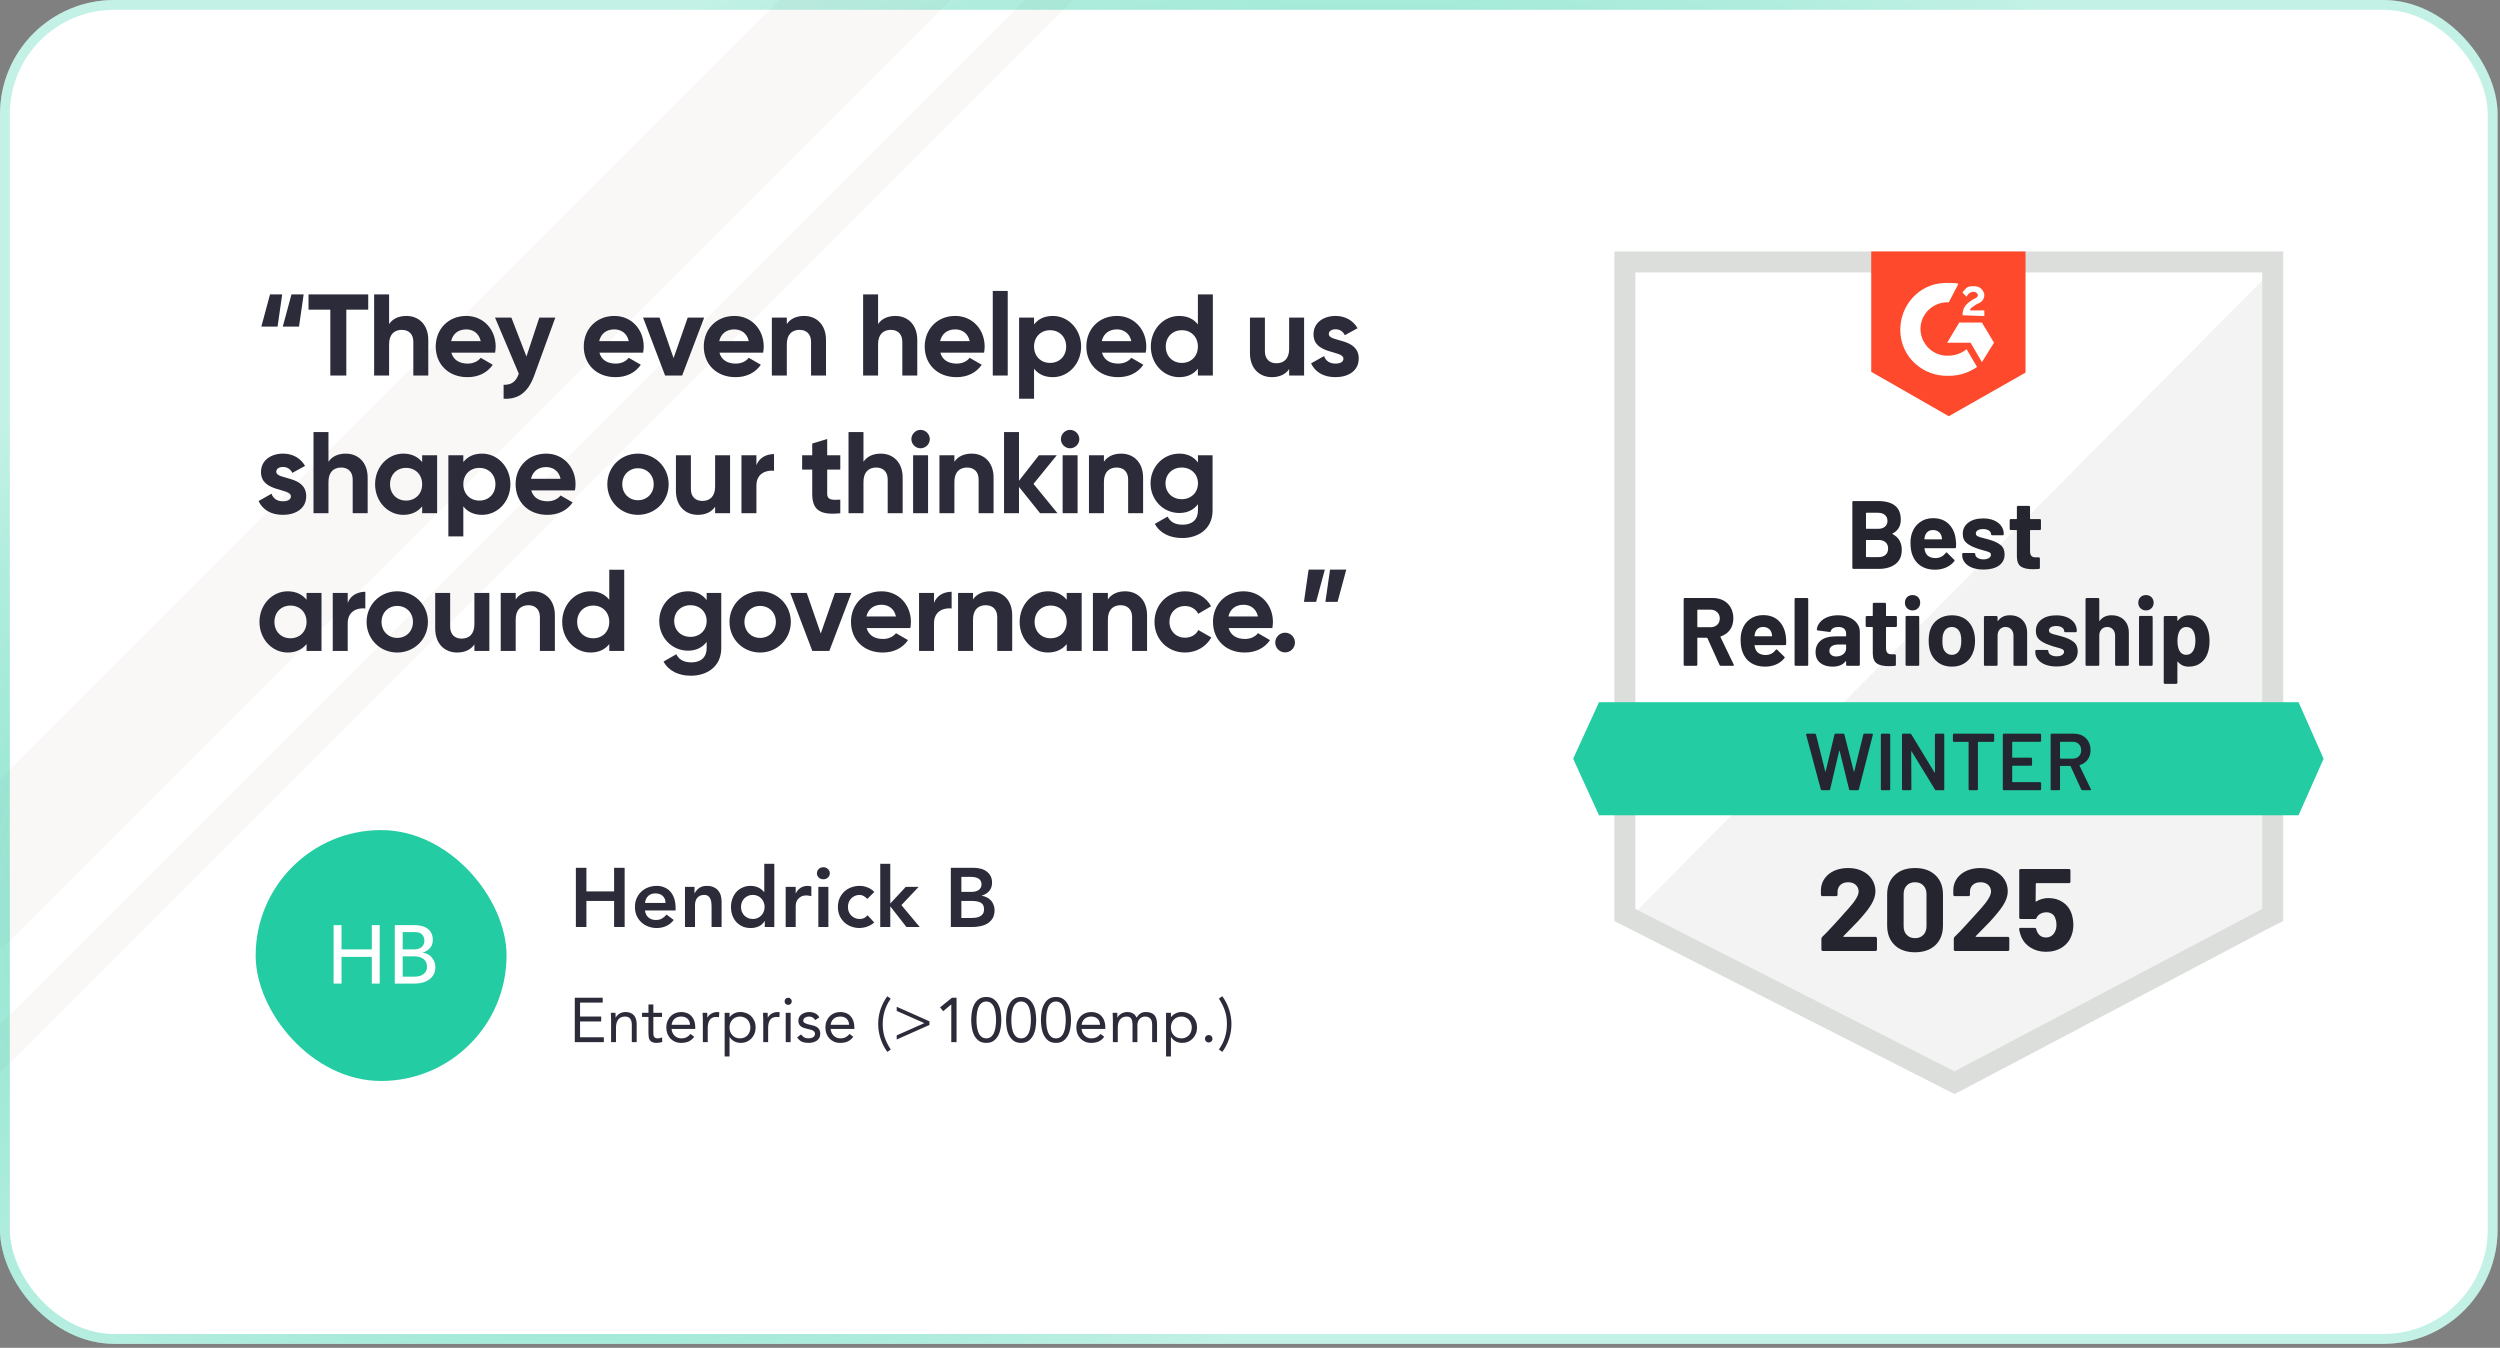
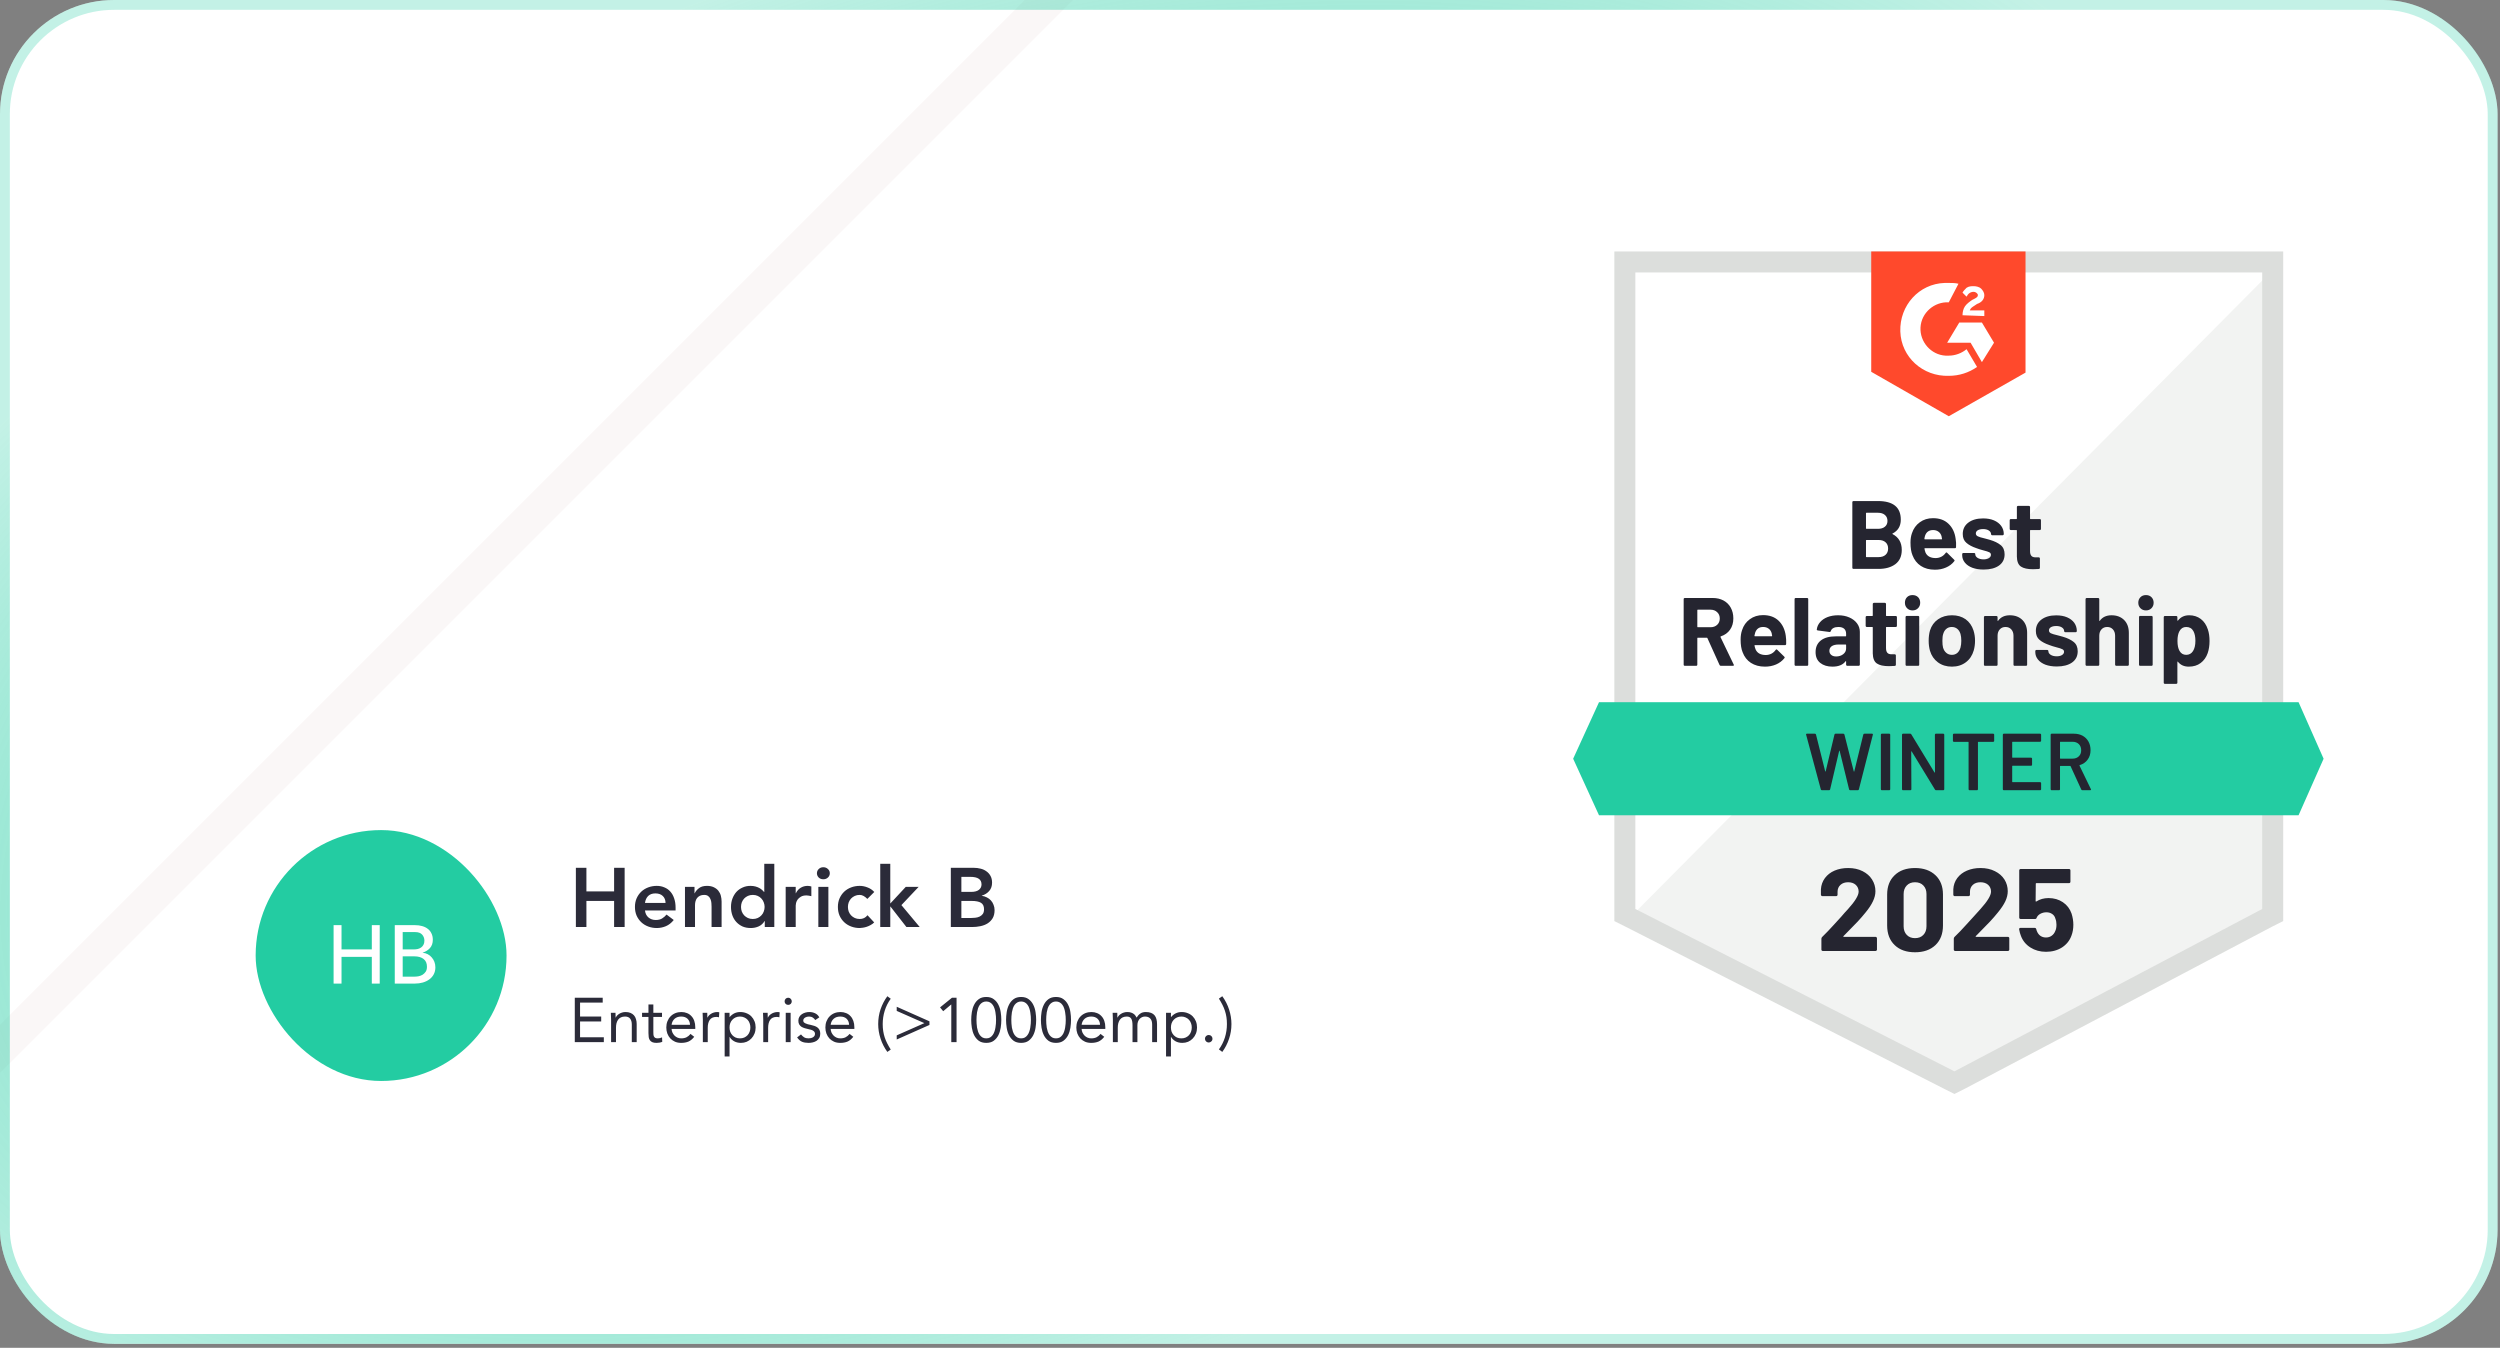
<svg xmlns="http://www.w3.org/2000/svg" width="345" height="186" viewBox="0 0 345 186" fill="none">
  <rect x="0" y="0" width="345" height="186" fill="#808080" stroke="none" />
  <g clip-path="url(#clip0_959_18276)">
    <rect width="344.664" height="185.449" rx="15.754" fill="white" />
-     <rect opacity="0.5" x="-68.752" y="176.309" width="355.52" height="16.701" transform="rotate(-45 -68.752 176.309)" fill="#F7F1F1" />
    <rect opacity="0.5" x="-50.467" y="191.875" width="355.52" height="4.713" transform="rotate(-45 -50.467 191.875)" fill="#F7F1F1" />
-     <path d="M36.064 45.072L37.264 40.624H38.944L38.304 45.072H36.064ZM39.024 45.072L40.224 40.624H41.904L41.264 45.072H39.024ZM50.815 40.624V42.736H47.791V51.825H45.583V42.736H42.575V40.624H50.815ZM56.079 43.6C57.775 43.6 59.103 44.785 59.103 46.913V51.825H57.039V47.169C57.039 46.081 56.383 45.52 55.455 45.52C54.447 45.52 53.695 46.112 53.695 47.505V51.825H51.631V40.624H53.695V44.721C54.175 44.001 55.007 43.6 56.079 43.6ZM62.289 48.672C62.578 49.728 63.458 50.176 64.546 50.176C65.346 50.176 65.986 49.84 66.338 49.377L68.001 50.337C67.249 51.425 66.049 52.048 64.513 52.048C61.825 52.048 60.13 50.209 60.13 47.825C60.13 45.441 61.842 43.6 64.353 43.6C66.722 43.6 68.401 45.472 68.401 47.825C68.401 48.129 68.37 48.401 68.322 48.672H62.289ZM62.258 47.072H66.338C66.082 45.92 65.218 45.456 64.353 45.456C63.249 45.456 62.498 46.048 62.258 47.072ZM74.426 43.825H76.634L73.722 51.825C72.89 54.129 71.53 55.136 69.498 55.025V53.105C70.634 53.12 71.21 52.641 71.594 51.569L68.314 43.825H70.57L72.65 49.2L74.426 43.825ZM82.72 48.672C83.008 49.728 83.888 50.176 84.976 50.176C85.776 50.176 86.416 49.84 86.768 49.377L88.432 50.337C87.68 51.425 86.48 52.048 84.944 52.048C82.256 52.048 80.56 50.209 80.56 47.825C80.56 45.441 82.272 43.6 84.784 43.6C87.152 43.6 88.832 45.472 88.832 47.825C88.832 48.129 88.8 48.401 88.752 48.672H82.72ZM82.688 47.072H86.768C86.512 45.92 85.648 45.456 84.784 45.456C83.68 45.456 82.928 46.048 82.688 47.072ZM94.904 43.825H97.177L94.136 51.825H91.784L88.745 43.825H91.016L92.953 49.425L94.904 43.825ZM99.283 48.672C99.571 49.728 100.451 50.176 101.539 50.176C102.339 50.176 102.979 49.84 103.331 49.377L104.995 50.337C104.243 51.425 103.043 52.048 101.507 52.048C98.819 52.048 97.123 50.209 97.123 47.825C97.123 45.441 98.835 43.6 101.347 43.6C103.715 43.6 105.395 45.472 105.395 47.825C105.395 48.129 105.363 48.401 105.315 48.672H99.283ZM99.251 47.072H103.331C103.075 45.92 102.211 45.456 101.347 45.456C100.243 45.456 99.491 46.048 99.251 47.072ZM110.964 43.6C112.66 43.6 113.988 44.785 113.988 46.913V51.825H111.924V47.169C111.924 46.081 111.268 45.52 110.34 45.52C109.332 45.52 108.58 46.112 108.58 47.505V51.825H106.516V43.825H108.58V44.721C109.06 44.001 109.892 43.6 110.964 43.6ZM123.559 43.6C125.255 43.6 126.583 44.785 126.583 46.913V51.825H124.519V47.169C124.519 46.081 123.863 45.52 122.935 45.52C121.927 45.52 121.175 46.112 121.175 47.505V51.825H119.111V40.624H121.175V44.721C121.655 44.001 122.487 43.6 123.559 43.6ZM129.769 48.672C130.057 49.728 130.937 50.176 132.025 50.176C132.825 50.176 133.465 49.84 133.817 49.377L135.481 50.337C134.729 51.425 133.529 52.048 131.993 52.048C129.305 52.048 127.609 50.209 127.609 47.825C127.609 45.441 129.321 43.6 131.833 43.6C134.201 43.6 135.881 45.472 135.881 47.825C135.881 48.129 135.849 48.401 135.801 48.672H129.769ZM129.737 47.072H133.817C133.561 45.92 132.697 45.456 131.833 45.456C130.729 45.456 129.977 46.048 129.737 47.072ZM137.002 51.825V40.145H139.066V51.825H137.002ZM145.291 43.6C147.435 43.6 149.195 45.441 149.195 47.825C149.195 50.209 147.435 52.048 145.291 52.048C144.123 52.048 143.275 51.617 142.699 50.88V55.025H140.635V43.825H142.699V44.769C143.275 44.032 144.123 43.6 145.291 43.6ZM144.907 50.081C146.187 50.081 147.131 49.169 147.131 47.825C147.131 46.48 146.187 45.569 144.907 45.569C143.643 45.569 142.699 46.48 142.699 47.825C142.699 49.169 143.643 50.081 144.907 50.081ZM152.075 48.672C152.363 49.728 153.243 50.176 154.331 50.176C155.131 50.176 155.771 49.84 156.123 49.377L157.787 50.337C157.035 51.425 155.835 52.048 154.299 52.048C151.611 52.048 149.915 50.209 149.915 47.825C149.915 45.441 151.627 43.6 154.139 43.6C156.507 43.6 158.187 45.472 158.187 47.825C158.187 48.129 158.155 48.401 158.107 48.672H152.075ZM152.043 47.072H156.123C155.867 45.92 155.003 45.456 154.139 45.456C153.035 45.456 152.283 46.048 152.043 47.072ZM165.309 40.624H167.373V51.825H165.309V50.88C164.733 51.617 163.885 52.048 162.717 52.048C160.573 52.048 158.813 50.209 158.813 47.825C158.813 45.441 160.573 43.6 162.717 43.6C163.885 43.6 164.733 44.032 165.309 44.769V40.624ZM163.101 50.081C164.365 50.081 165.309 49.169 165.309 47.825C165.309 46.48 164.365 45.569 163.101 45.569C161.821 45.569 160.877 46.48 160.877 47.825C160.877 49.169 161.821 50.081 163.101 50.081ZM177.901 43.825H179.965V51.825H177.901V50.928C177.421 51.648 176.589 52.048 175.517 52.048C173.821 52.048 172.493 50.864 172.493 48.736V43.825H174.557V48.48C174.557 49.569 175.213 50.129 176.141 50.129C177.149 50.129 177.901 49.536 177.901 48.145V43.825ZM183.376 46.096C183.376 47.281 187.504 46.544 187.504 49.489C187.504 51.217 186 52.048 184.288 52.048C182.688 52.048 181.504 51.377 180.928 50.145L182.72 49.136C182.944 49.792 183.488 50.176 184.288 50.176C184.944 50.176 185.392 49.953 185.392 49.489C185.392 48.321 181.264 48.961 181.264 46.145C181.264 44.513 182.656 43.6 184.304 43.6C185.6 43.6 186.72 44.193 187.344 45.297L185.584 46.257C185.344 45.745 184.896 45.441 184.304 45.441C183.792 45.441 183.376 45.664 183.376 46.096ZM38.128 65.097C38.128 66.281 42.256 65.544 42.256 68.489C42.256 70.216 40.752 71.049 39.04 71.049C37.44 71.049 36.256 70.376 35.68 69.144L37.472 68.136C37.696 68.793 38.24 69.177 39.04 69.177C39.696 69.177 40.144 68.953 40.144 68.489C40.144 67.32 36.016 67.96 36.016 65.144C36.016 63.513 37.408 62.6 39.056 62.6C40.352 62.6 41.472 63.193 42.096 64.296L40.336 65.257C40.096 64.745 39.648 64.441 39.056 64.441C38.544 64.441 38.128 64.665 38.128 65.097ZM47.712 62.6C49.408 62.6 50.736 63.785 50.736 65.912V70.825H48.672V66.168C48.672 65.081 48.016 64.52 47.088 64.52C46.08 64.52 45.328 65.112 45.328 66.504V70.825H43.264V59.624H45.328V63.721C45.808 63.001 46.64 62.6 47.712 62.6ZM58.258 62.825H60.322V70.825H58.258V69.88C57.682 70.6 56.818 71.049 55.65 71.049C53.522 71.049 51.762 69.209 51.762 66.825C51.762 64.441 53.522 62.6 55.65 62.6C56.818 62.6 57.682 63.048 58.258 63.769V62.825ZM56.034 69.081C57.314 69.081 58.258 68.168 58.258 66.825C58.258 65.481 57.314 64.569 56.034 64.569C54.77 64.569 53.826 65.481 53.826 66.825C53.826 68.168 54.77 69.081 56.034 69.081ZM66.53 62.6C68.674 62.6 70.434 64.441 70.434 66.825C70.434 69.209 68.674 71.049 66.53 71.049C65.362 71.049 64.514 70.617 63.938 69.88V74.025H61.874V62.825H63.938V63.769C64.514 63.032 65.362 62.6 66.53 62.6ZM66.146 69.081C67.426 69.081 68.37 68.168 68.37 66.825C68.37 65.481 67.426 64.569 66.146 64.569C64.882 64.569 63.938 65.481 63.938 66.825C63.938 68.168 64.882 69.081 66.146 69.081ZM73.313 67.672C73.601 68.728 74.481 69.177 75.569 69.177C76.369 69.177 77.009 68.841 77.361 68.376L79.025 69.337C78.273 70.424 77.073 71.049 75.537 71.049C72.849 71.049 71.153 69.209 71.153 66.825C71.153 64.441 72.865 62.6 75.377 62.6C77.745 62.6 79.425 64.472 79.425 66.825C79.425 67.129 79.393 67.4 79.345 67.672H73.313ZM73.281 66.073H77.361C77.105 64.921 76.241 64.457 75.377 64.457C74.273 64.457 73.521 65.049 73.281 66.073ZM88.034 71.049C85.682 71.049 83.81 69.209 83.81 66.825C83.81 64.441 85.682 62.6 88.034 62.6C90.386 62.6 92.274 64.441 92.274 66.825C92.274 69.209 90.386 71.049 88.034 71.049ZM88.034 69.032C89.266 69.032 90.21 68.121 90.21 66.825C90.21 65.528 89.266 64.617 88.034 64.617C86.818 64.617 85.874 65.528 85.874 66.825C85.874 68.121 86.818 69.032 88.034 69.032ZM98.686 62.825H100.75V70.825H98.686V69.928C98.206 70.648 97.374 71.049 96.302 71.049C94.606 71.049 93.278 69.865 93.278 67.737V62.825H95.342V67.481C95.342 68.569 95.998 69.129 96.926 69.129C97.934 69.129 98.686 68.537 98.686 67.144V62.825ZM104.385 64.201C104.801 63.112 105.809 62.664 106.817 62.664V64.969C105.745 64.841 104.385 65.32 104.385 67.001V70.825H102.321V62.825H104.385V64.201ZM115.96 64.808H114.152V68.136C114.152 69.001 114.776 69.016 115.96 68.953V70.825C113.064 71.144 112.088 70.296 112.088 68.136V64.808H110.696V62.825H112.088V61.209L114.152 60.584V62.825H115.96V64.808ZM121.543 62.6C123.239 62.6 124.567 63.785 124.567 65.912V70.825H122.503V66.168C122.503 65.081 121.847 64.52 120.919 64.52C119.911 64.52 119.159 65.112 119.159 66.504V70.825H117.095V59.624H119.159V63.721C119.639 63.001 120.471 62.6 121.543 62.6ZM127.033 61.864C126.345 61.864 125.769 61.288 125.769 60.6C125.769 59.913 126.345 59.321 127.033 59.321C127.737 59.321 128.313 59.913 128.313 60.6C128.313 61.288 127.737 61.864 127.033 61.864ZM126.009 70.825V62.825H128.073V70.825H126.009ZM134.09 62.6C135.786 62.6 137.114 63.785 137.114 65.912V70.825H135.05V66.168C135.05 65.081 134.394 64.52 133.466 64.52C132.458 64.52 131.706 65.112 131.706 66.504V70.825H129.642V62.825H131.706V63.721C132.186 63.001 133.018 62.6 134.09 62.6ZM145.933 70.825H143.533L140.621 67.192V70.825H138.557V59.624H140.621V66.344L143.373 62.825H145.837L142.621 66.776L145.933 70.825ZM147.667 61.864C146.979 61.864 146.403 61.288 146.403 60.6C146.403 59.913 146.979 59.321 147.667 59.321C148.371 59.321 148.947 59.913 148.947 60.6C148.947 61.288 148.371 61.864 147.667 61.864ZM146.643 70.825V62.825H148.707V70.825H146.643ZM154.724 62.6C156.42 62.6 157.748 63.785 157.748 65.912V70.825H155.684V66.168C155.684 65.081 155.028 64.52 154.1 64.52C153.092 64.52 152.34 65.112 152.34 66.504V70.825H150.276V62.825H152.34V63.721C152.82 63.001 153.652 62.6 154.724 62.6ZM165.319 62.825H167.335V70.441C167.335 73.064 165.271 74.249 163.159 74.249C161.447 74.249 160.071 73.593 159.367 72.296L161.127 71.288C161.463 71.912 161.991 72.409 163.223 72.409C164.519 72.409 165.319 71.704 165.319 70.441V69.576C164.759 70.329 163.895 70.793 162.759 70.793C160.487 70.793 158.775 68.953 158.775 66.697C158.775 64.457 160.487 62.6 162.759 62.6C163.895 62.6 164.759 63.065 165.319 63.816V62.825ZM163.079 68.888C164.375 68.888 165.319 67.977 165.319 66.697C165.319 65.433 164.375 64.52 163.079 64.52C161.783 64.52 160.839 65.433 160.839 66.697C160.839 67.977 161.783 68.888 163.079 68.888ZM42.304 81.825H44.368V89.825H42.304V88.88C41.728 89.6 40.864 90.049 39.696 90.049C37.568 90.049 35.808 88.209 35.808 85.825C35.808 83.441 37.568 81.6 39.696 81.6C40.864 81.6 41.728 82.049 42.304 82.769V81.825ZM40.08 88.081C41.36 88.081 42.304 87.168 42.304 85.825C42.304 84.481 41.36 83.569 40.08 83.569C38.816 83.569 37.872 84.481 37.872 85.825C37.872 87.168 38.816 88.081 40.08 88.081ZM47.984 83.201C48.4 82.112 49.408 81.665 50.416 81.665V83.969C49.344 83.841 47.984 84.32 47.984 86.001V89.825H45.92V81.825H47.984V83.201ZM54.814 90.049C52.462 90.049 50.59 88.209 50.59 85.825C50.59 83.441 52.462 81.6 54.814 81.6C57.166 81.6 59.054 83.441 59.054 85.825C59.054 88.209 57.166 90.049 54.814 90.049ZM54.814 88.032C56.046 88.032 56.99 87.121 56.99 85.825C56.99 84.528 56.046 83.617 54.814 83.617C53.598 83.617 52.654 84.528 52.654 85.825C52.654 87.121 53.598 88.032 54.814 88.032ZM65.466 81.825H67.53V89.825H65.466V88.928C64.986 89.648 64.154 90.049 63.082 90.049C61.386 90.049 60.058 88.865 60.058 86.737V81.825H62.122V86.481C62.122 87.569 62.778 88.129 63.706 88.129C64.714 88.129 65.466 87.537 65.466 86.144V81.825ZM73.549 81.6C75.245 81.6 76.573 82.784 76.573 84.912V89.825H74.508V85.168C74.508 84.081 73.853 83.52 72.924 83.52C71.916 83.52 71.165 84.112 71.165 85.504V89.825H69.1V81.825H71.165V82.721C71.644 82.001 72.477 81.6 73.549 81.6ZM84.079 78.624H86.143V89.825H84.079V88.88C83.503 89.617 82.655 90.049 81.487 90.049C79.343 90.049 77.583 88.209 77.583 85.825C77.583 83.441 79.343 81.6 81.487 81.6C82.655 81.6 83.503 82.032 84.079 82.769V78.624ZM81.871 88.081C83.135 88.081 84.079 87.168 84.079 85.825C84.079 84.481 83.135 83.569 81.871 83.569C80.591 83.569 79.647 84.481 79.647 85.825C79.647 87.168 80.591 88.081 81.871 88.081ZM97.519 81.825H99.534V89.441C99.534 92.064 97.471 93.249 95.359 93.249C93.647 93.249 92.27 92.593 91.567 91.296L93.326 90.288C93.662 90.912 94.191 91.409 95.422 91.409C96.719 91.409 97.519 90.704 97.519 89.441V88.576C96.959 89.329 96.094 89.793 94.959 89.793C92.686 89.793 90.975 87.953 90.975 85.697C90.975 83.457 92.686 81.6 94.959 81.6C96.094 81.6 96.959 82.064 97.519 82.817V81.825ZM95.278 87.888C96.575 87.888 97.519 86.977 97.519 85.697C97.519 84.433 96.575 83.52 95.278 83.52C93.983 83.52 93.038 84.433 93.038 85.697C93.038 86.977 93.983 87.888 95.278 87.888ZM104.894 90.049C102.542 90.049 100.67 88.209 100.67 85.825C100.67 83.441 102.542 81.6 104.894 81.6C107.246 81.6 109.134 83.441 109.134 85.825C109.134 88.209 107.246 90.049 104.894 90.049ZM104.894 88.032C106.126 88.032 107.07 87.121 107.07 85.825C107.07 84.528 106.126 83.617 104.894 83.617C103.678 83.617 102.734 84.528 102.734 85.825C102.734 87.121 103.678 88.032 104.894 88.032ZM115.218 81.825H117.49L114.45 89.825H112.098L109.058 81.825H111.33L113.266 87.424L115.218 81.825ZM119.596 86.672C119.884 87.728 120.764 88.177 121.852 88.177C122.652 88.177 123.292 87.841 123.644 87.376L125.308 88.337C124.556 89.424 123.356 90.049 121.82 90.049C119.132 90.049 117.436 88.209 117.436 85.825C117.436 83.441 119.148 81.6 121.66 81.6C124.028 81.6 125.708 83.472 125.708 85.825C125.708 86.129 125.676 86.4 125.628 86.672H119.596ZM119.564 85.073H123.644C123.388 83.921 122.524 83.457 121.66 83.457C120.556 83.457 119.804 84.049 119.564 85.073ZM128.893 83.201C129.309 82.112 130.317 81.665 131.325 81.665V83.969C130.253 83.841 128.893 84.32 128.893 86.001V89.825H126.829V81.825H128.893V83.201ZM136.66 81.6C138.356 81.6 139.684 82.784 139.684 84.912V89.825H137.62V85.168C137.62 84.081 136.964 83.52 136.036 83.52C135.028 83.52 134.276 84.112 134.276 85.504V89.825H132.212V81.825H134.276V82.721C134.756 82.001 135.588 81.6 136.66 81.6ZM147.207 81.825H149.271V89.825H147.207V88.88C146.631 89.6 145.767 90.049 144.599 90.049C142.471 90.049 140.711 88.209 140.711 85.825C140.711 83.441 142.471 81.6 144.599 81.6C145.767 81.6 146.631 82.049 147.207 82.769V81.825ZM144.983 88.081C146.263 88.081 147.207 87.168 147.207 85.825C147.207 84.481 146.263 83.569 144.983 83.569C143.719 83.569 142.775 84.481 142.775 85.825C142.775 87.168 143.719 88.081 144.983 88.081ZM155.27 81.6C156.966 81.6 158.294 82.784 158.294 84.912V89.825H156.23V85.168C156.23 84.081 155.574 83.52 154.646 83.52C153.638 83.52 152.886 84.112 152.886 85.504V89.825H150.822V81.825H152.886V82.721C153.366 82.001 154.198 81.6 155.27 81.6ZM163.545 90.049C161.113 90.049 159.321 88.209 159.321 85.825C159.321 83.441 161.113 81.6 163.545 81.6C165.113 81.6 166.473 82.433 167.129 83.665L165.353 84.704C165.033 84.049 164.345 83.632 163.529 83.632C162.297 83.632 161.385 84.544 161.385 85.825C161.385 87.088 162.297 88.001 163.529 88.001C164.361 88.001 165.049 87.6 165.369 86.945L167.161 87.969C166.473 89.216 165.113 90.049 163.545 90.049ZM169.551 86.672C169.839 87.728 170.719 88.177 171.807 88.177C172.607 88.177 173.247 87.841 173.599 87.376L175.263 88.337C174.511 89.424 173.311 90.049 171.775 90.049C169.087 90.049 167.391 88.209 167.391 85.825C167.391 83.441 169.103 81.6 171.615 81.6C173.983 81.6 175.663 83.472 175.663 85.825C175.663 86.129 175.631 86.4 175.583 86.672H169.551ZM169.519 85.073H173.599C173.343 83.921 172.479 83.457 171.615 83.457C170.511 83.457 169.759 84.049 169.519 85.073ZM177.344 90.032C176.592 90.032 175.984 89.424 175.984 88.672C175.984 87.921 176.592 87.312 177.344 87.312C178.096 87.312 178.704 87.921 178.704 88.672C178.704 89.424 178.096 90.032 177.344 90.032ZM182.825 78.609L181.625 83.056H179.945L180.585 78.609H182.825ZM185.785 78.609L184.585 83.056H182.905L183.545 78.609H185.785Z" fill="#2B2B39" />
    <rect x="35.28" y="114.552" width="34.623" height="34.623" rx="17.312" fill="#23CCA2" />
    <path d="M46.036 127.671H47.13V131.02H51.31V127.671H52.403V135.735H51.31V132.045H47.13V135.735H46.036V127.671ZM54.478 127.671H57.28C57.629 127.671 57.952 127.713 58.248 127.797C58.552 127.88 58.81 128.005 59.023 128.172C59.243 128.332 59.414 128.541 59.535 128.799C59.664 129.049 59.729 129.345 59.729 129.687C59.729 130.15 59.6 130.53 59.342 130.826C59.083 131.115 58.749 131.327 58.339 131.464V131.487C58.582 131.502 58.81 131.566 59.023 131.68C59.235 131.787 59.417 131.931 59.569 132.113C59.729 132.288 59.854 132.493 59.945 132.728C60.036 132.963 60.082 133.218 60.082 133.491C60.082 133.856 60.006 134.178 59.854 134.459C59.71 134.733 59.509 134.964 59.25 135.154C58.992 135.344 58.692 135.488 58.351 135.587C58.009 135.686 57.641 135.735 57.246 135.735H54.478V127.671ZM55.572 131.02H57.064C57.269 131.02 57.462 131.001 57.645 130.963C57.827 130.917 57.986 130.845 58.123 130.746C58.26 130.648 58.366 130.522 58.442 130.371C58.525 130.219 58.567 130.033 58.567 129.812C58.567 129.494 58.465 129.216 58.26 128.981C58.054 128.746 57.732 128.628 57.291 128.628H55.572V131.02ZM55.572 134.778H57.178C57.345 134.778 57.527 134.763 57.724 134.733C57.929 134.695 58.119 134.626 58.294 134.528C58.468 134.421 58.616 134.281 58.738 134.106C58.859 133.932 58.92 133.7 58.92 133.411C58.92 132.933 58.764 132.576 58.453 132.341C58.142 132.098 57.72 131.976 57.189 131.976H55.572V134.778Z" fill="white" />
    <path d="M79.471 119.758H80.925V123.013H84.746V119.758H86.2V127.929H84.746V124.328H80.925V127.929H79.471V119.758ZM89.007 125.644C89.053 126.06 89.215 126.383 89.492 126.614C89.769 126.844 90.103 126.96 90.496 126.96C90.842 126.96 91.13 126.89 91.361 126.752C91.6 126.606 91.807 126.425 91.984 126.21L92.977 126.96C92.654 127.36 92.292 127.645 91.892 127.814C91.492 127.983 91.073 128.068 90.634 128.068C90.219 128.068 89.826 127.998 89.457 127.86C89.088 127.721 88.768 127.525 88.499 127.271C88.23 127.017 88.014 126.714 87.853 126.36C87.699 125.998 87.622 125.598 87.622 125.159C87.622 124.721 87.699 124.325 87.853 123.971C88.014 123.609 88.23 123.301 88.499 123.047C88.768 122.793 89.088 122.597 89.457 122.459C89.826 122.32 90.219 122.251 90.634 122.251C91.019 122.251 91.369 122.32 91.684 122.459C92.007 122.589 92.281 122.782 92.504 123.036C92.734 123.29 92.912 123.605 93.035 123.982C93.165 124.351 93.231 124.778 93.231 125.263V125.644H89.007ZM91.846 124.605C91.838 124.198 91.711 123.878 91.465 123.647C91.219 123.409 90.876 123.29 90.438 123.29C90.022 123.29 89.692 123.409 89.445 123.647C89.207 123.886 89.061 124.205 89.007 124.605H91.846ZM94.526 122.389H95.842V123.278H95.865C95.996 123.001 96.195 122.763 96.465 122.563C96.734 122.355 97.1 122.251 97.561 122.251C97.931 122.251 98.242 122.313 98.496 122.436C98.758 122.559 98.969 122.72 99.131 122.92C99.292 123.12 99.408 123.351 99.477 123.613C99.546 123.874 99.581 124.148 99.581 124.432V127.929H98.196V125.125C98.196 124.971 98.188 124.802 98.173 124.617C98.157 124.425 98.115 124.248 98.046 124.086C97.984 123.917 97.884 123.778 97.746 123.671C97.607 123.555 97.419 123.497 97.18 123.497C96.95 123.497 96.753 123.536 96.592 123.613C96.438 123.69 96.307 123.794 96.199 123.924C96.099 124.055 96.026 124.205 95.98 124.375C95.934 124.544 95.911 124.721 95.911 124.905V127.929H94.526V122.389ZM105.539 127.098H105.516C105.316 127.437 105.046 127.683 104.708 127.837C104.369 127.991 104.004 128.068 103.611 128.068C103.18 128.068 102.796 127.995 102.457 127.848C102.126 127.695 101.842 127.487 101.603 127.225C101.365 126.964 101.184 126.656 101.061 126.302C100.938 125.948 100.876 125.567 100.876 125.159C100.876 124.752 100.941 124.371 101.072 124.017C101.203 123.663 101.384 123.355 101.615 123.093C101.853 122.832 102.138 122.628 102.469 122.482C102.8 122.328 103.161 122.251 103.554 122.251C103.815 122.251 104.046 122.278 104.246 122.332C104.446 122.386 104.623 122.455 104.777 122.539C104.931 122.624 105.062 122.716 105.169 122.816C105.277 122.909 105.366 123.001 105.435 123.093H105.469V119.204H106.854V127.929H105.539V127.098ZM102.261 125.159C102.261 125.375 102.296 125.583 102.365 125.783C102.442 125.983 102.55 126.16 102.688 126.313C102.834 126.467 103.007 126.59 103.207 126.683C103.407 126.775 103.634 126.821 103.888 126.821C104.142 126.821 104.369 126.775 104.569 126.683C104.769 126.59 104.939 126.467 105.077 126.313C105.223 126.16 105.331 125.983 105.4 125.783C105.477 125.583 105.516 125.375 105.516 125.159C105.516 124.944 105.477 124.736 105.4 124.536C105.331 124.336 105.223 124.159 105.077 124.005C104.939 123.851 104.769 123.728 104.569 123.636C104.369 123.544 104.142 123.497 103.888 123.497C103.634 123.497 103.407 123.544 103.207 123.636C103.007 123.728 102.834 123.851 102.688 124.005C102.55 124.159 102.442 124.336 102.365 124.536C102.296 124.736 102.261 124.944 102.261 125.159ZM108.423 122.389H109.808V123.267H109.831C109.985 122.943 110.204 122.693 110.489 122.516C110.773 122.339 111.1 122.251 111.469 122.251C111.554 122.251 111.635 122.259 111.712 122.274C111.796 122.289 111.881 122.309 111.966 122.332V123.671C111.85 123.64 111.735 123.617 111.62 123.601C111.512 123.578 111.404 123.567 111.296 123.567C110.973 123.567 110.712 123.628 110.512 123.751C110.319 123.867 110.169 124.001 110.061 124.155C109.961 124.309 109.892 124.463 109.854 124.617C109.823 124.771 109.808 124.886 109.808 124.963V127.929H108.423V122.389ZM112.931 122.389H114.316V127.929H112.931V122.389ZM112.735 120.508C112.735 120.285 112.816 120.093 112.978 119.931C113.147 119.762 113.358 119.677 113.612 119.677C113.866 119.677 114.078 119.758 114.247 119.92C114.424 120.074 114.513 120.27 114.513 120.508C114.513 120.747 114.424 120.947 114.247 121.108C114.078 121.262 113.866 121.339 113.612 121.339C113.358 121.339 113.147 121.258 112.978 121.097C112.816 120.928 112.735 120.731 112.735 120.508ZM119.692 124.051C119.53 123.882 119.361 123.747 119.184 123.647C119.007 123.547 118.826 123.497 118.642 123.497C118.388 123.497 118.161 123.544 117.961 123.636C117.761 123.728 117.588 123.851 117.441 124.005C117.303 124.159 117.195 124.336 117.118 124.536C117.049 124.736 117.014 124.944 117.014 125.159C117.014 125.375 117.049 125.583 117.118 125.783C117.195 125.983 117.303 126.16 117.441 126.313C117.588 126.467 117.761 126.59 117.961 126.683C118.161 126.775 118.388 126.821 118.642 126.821C118.857 126.821 119.057 126.779 119.242 126.694C119.426 126.602 119.584 126.471 119.715 126.302L120.638 127.294C120.5 127.433 120.338 127.552 120.153 127.652C119.977 127.752 119.796 127.833 119.611 127.895C119.426 127.956 119.249 127.998 119.08 128.022C118.911 128.052 118.765 128.068 118.642 128.068C118.226 128.068 117.834 127.998 117.464 127.86C117.095 127.721 116.776 127.525 116.506 127.271C116.237 127.017 116.022 126.714 115.86 126.36C115.706 125.998 115.629 125.598 115.629 125.159C115.629 124.721 115.706 124.325 115.86 123.971C116.022 123.609 116.237 123.301 116.506 123.047C116.776 122.793 117.095 122.597 117.464 122.459C117.834 122.32 118.226 122.251 118.642 122.251C118.996 122.251 119.349 122.32 119.703 122.459C120.065 122.589 120.38 122.801 120.65 123.093L119.692 124.051ZM121.474 119.204H122.859V124.686L124.994 122.389H126.771L124.394 124.905L126.921 127.929H125.086L122.882 125.102H122.859V127.929H121.474V119.204ZM131.215 119.758H134.4C134.708 119.758 135.012 119.797 135.312 119.873C135.612 119.943 135.877 120.062 136.108 120.231C136.347 120.393 136.539 120.604 136.685 120.866C136.832 121.128 136.905 121.443 136.905 121.812C136.905 122.274 136.774 122.655 136.512 122.955C136.251 123.255 135.908 123.47 135.485 123.601V123.624C135.739 123.655 135.974 123.728 136.189 123.844C136.412 123.951 136.601 124.094 136.755 124.271C136.908 124.44 137.028 124.64 137.112 124.871C137.205 125.094 137.251 125.336 137.251 125.598C137.251 126.044 137.162 126.417 136.985 126.717C136.808 127.01 136.574 127.248 136.281 127.433C135.997 127.61 135.666 127.737 135.289 127.814C134.92 127.891 134.543 127.929 134.158 127.929H131.215V119.758ZM132.669 123.082H133.996C134.481 123.082 134.843 122.99 135.081 122.805C135.327 122.613 135.45 122.363 135.45 122.055C135.45 121.701 135.324 121.439 135.07 121.27C134.823 121.093 134.423 121.005 133.869 121.005H132.669V123.082ZM132.669 126.683H134.008C134.192 126.683 134.389 126.671 134.596 126.648C134.812 126.625 135.008 126.571 135.185 126.487C135.362 126.402 135.508 126.283 135.624 126.129C135.739 125.967 135.797 125.752 135.797 125.482C135.797 125.052 135.654 124.752 135.37 124.582C135.093 124.413 134.658 124.328 134.066 124.328H132.669V126.683Z" fill="#2B2B39" />
    <path d="M79.321 137.686H83.173V138.361H80.048V140.283H82.965V140.958H80.048V143.139H83.329V143.814H79.321V137.686ZM84.331 140.724C84.331 140.54 84.325 140.367 84.314 140.205C84.302 140.043 84.296 139.896 84.296 139.764H84.937C84.937 139.873 84.94 139.983 84.946 140.092C84.951 140.202 84.954 140.315 84.954 140.43H84.972C85.018 140.332 85.081 140.237 85.162 140.144C85.249 140.052 85.35 139.971 85.465 139.902C85.58 139.827 85.71 139.769 85.855 139.729C85.999 139.683 86.155 139.66 86.322 139.66C86.587 139.66 86.815 139.7 87.006 139.781C87.202 139.862 87.364 139.974 87.49 140.118C87.617 140.263 87.71 140.439 87.767 140.646C87.831 140.848 87.863 141.071 87.863 141.313V143.814H87.188V141.382C87.188 141.042 87.112 140.773 86.962 140.577C86.812 140.381 86.579 140.283 86.261 140.283C86.042 140.283 85.852 140.32 85.69 140.395C85.534 140.47 85.404 140.577 85.3 140.716C85.202 140.854 85.127 141.019 85.076 141.209C85.029 141.399 85.006 141.61 85.006 141.841V143.814H84.331V140.724ZM91.357 140.335H90.162V142.36C90.162 142.493 90.165 142.617 90.171 142.732C90.177 142.842 90.2 142.94 90.24 143.027C90.281 143.108 90.341 143.174 90.422 143.226C90.503 143.272 90.618 143.295 90.768 143.295C90.866 143.295 90.967 143.284 91.071 143.26C91.175 143.237 91.273 143.203 91.365 143.157L91.391 143.771C91.276 143.823 91.146 143.861 91.002 143.884C90.863 143.907 90.731 143.918 90.604 143.918C90.361 143.918 90.168 143.887 90.024 143.823C89.879 143.76 89.767 143.67 89.686 143.555C89.605 143.439 89.55 143.298 89.522 143.131C89.499 142.958 89.487 142.767 89.487 142.559V140.335H88.604V139.764H89.487V138.612H90.162V139.764H91.357V140.335ZM95.802 143.079C95.56 143.39 95.294 143.61 95.006 143.737C94.717 143.858 94.382 143.918 94.002 143.918C93.684 143.918 93.399 143.864 93.145 143.754C92.891 143.638 92.674 143.486 92.496 143.295C92.322 143.105 92.187 142.88 92.089 142.62C91.996 142.36 91.95 142.083 91.95 141.789C91.95 141.477 92.002 141.192 92.106 140.932C92.21 140.667 92.354 140.442 92.539 140.257C92.723 140.066 92.943 139.919 93.197 139.815C93.451 139.712 93.728 139.66 94.028 139.66C94.31 139.66 94.57 139.709 94.807 139.807C95.043 139.899 95.245 140.038 95.412 140.222C95.586 140.401 95.718 140.623 95.811 140.889C95.903 141.148 95.949 141.446 95.949 141.78V141.997H92.677C92.689 142.17 92.729 142.337 92.799 142.499C92.874 142.655 92.969 142.793 93.084 142.914C93.2 143.03 93.335 143.122 93.491 143.191C93.647 143.26 93.817 143.295 94.002 143.295C94.296 143.295 94.544 143.243 94.746 143.139C94.948 143.035 95.13 142.883 95.291 142.681L95.802 143.079ZM95.222 141.425C95.211 141.079 95.098 140.802 94.885 140.594C94.671 140.387 94.377 140.283 94.002 140.283C93.626 140.283 93.324 140.387 93.093 140.594C92.862 140.802 92.723 141.079 92.677 141.425H95.222ZM96.994 140.724C96.994 140.54 96.988 140.367 96.976 140.205C96.965 140.043 96.959 139.896 96.959 139.764H97.6C97.6 139.873 97.602 139.983 97.608 140.092C97.614 140.202 97.617 140.315 97.617 140.43H97.634C97.68 140.332 97.744 140.237 97.825 140.144C97.911 140.052 98.012 139.971 98.128 139.902C98.243 139.827 98.373 139.769 98.517 139.729C98.661 139.683 98.817 139.66 98.984 139.66C99.031 139.66 99.077 139.663 99.123 139.668C99.169 139.674 99.215 139.686 99.261 139.703L99.218 140.387C99.103 140.352 98.982 140.335 98.855 140.335C98.439 140.335 98.136 140.47 97.946 140.742C97.761 141.007 97.669 141.374 97.669 141.841V143.814H96.994V140.724ZM100.002 139.764H100.677V140.352H100.695C100.879 140.133 101.093 139.963 101.335 139.841C101.583 139.72 101.854 139.66 102.149 139.66C102.466 139.66 102.755 139.714 103.014 139.824C103.28 139.928 103.505 140.075 103.689 140.266C103.874 140.456 104.018 140.681 104.122 140.941C104.226 141.2 104.278 141.483 104.278 141.789C104.278 142.095 104.226 142.378 104.122 142.637C104.018 142.897 103.874 143.122 103.689 143.312C103.511 143.503 103.297 143.653 103.049 143.763C102.801 143.866 102.535 143.918 102.253 143.918C101.889 143.918 101.569 143.84 101.292 143.685C101.021 143.523 100.822 143.327 100.695 143.096H100.677V145.788H100.002V139.764ZM100.677 141.789C100.677 142.002 100.709 142.202 100.772 142.386C100.842 142.565 100.94 142.724 101.067 142.862C101.194 142.995 101.344 143.102 101.517 143.183C101.696 143.258 101.895 143.295 102.114 143.295C102.333 143.295 102.53 143.258 102.703 143.183C102.882 143.102 103.035 142.995 103.161 142.862C103.288 142.724 103.384 142.565 103.447 142.386C103.516 142.202 103.551 142.002 103.551 141.789C103.551 141.575 103.516 141.379 103.447 141.2C103.384 141.016 103.288 140.857 103.161 140.724C103.035 140.586 102.882 140.479 102.703 140.404C102.53 140.323 102.333 140.283 102.114 140.283C101.895 140.283 101.696 140.323 101.517 140.404C101.344 140.479 101.194 140.586 101.067 140.724C100.94 140.857 100.842 141.016 100.772 141.2C100.709 141.379 100.677 141.575 100.677 141.789ZM105.328 140.724C105.328 140.54 105.323 140.367 105.311 140.205C105.299 140.043 105.294 139.896 105.294 139.764H105.934C105.934 139.873 105.937 139.983 105.943 140.092C105.949 140.202 105.952 140.315 105.952 140.43H105.969C106.015 140.332 106.078 140.237 106.159 140.144C106.246 140.052 106.347 139.971 106.462 139.902C106.578 139.827 106.707 139.769 106.852 139.729C106.996 139.683 107.152 139.66 107.319 139.66C107.365 139.66 107.411 139.663 107.458 139.668C107.504 139.674 107.55 139.686 107.596 139.703L107.553 140.387C107.437 140.352 107.316 140.335 107.189 140.335C106.774 140.335 106.471 140.47 106.28 140.742C106.096 141.007 106.003 141.374 106.003 141.841V143.814H105.328V140.724ZM108.432 139.764H109.107V143.814H108.432V139.764ZM108.276 138.179C108.276 138.047 108.322 137.931 108.415 137.833C108.513 137.735 108.631 137.686 108.77 137.686C108.908 137.686 109.023 137.735 109.116 137.833C109.214 137.931 109.263 138.047 109.263 138.179C109.263 138.324 109.217 138.442 109.124 138.534C109.032 138.627 108.914 138.673 108.77 138.673C108.625 138.673 108.507 138.627 108.415 138.534C108.322 138.442 108.276 138.324 108.276 138.179ZM110.537 142.75C110.67 142.917 110.814 143.05 110.97 143.148C111.132 143.246 111.334 143.295 111.576 143.295C111.68 143.295 111.784 143.284 111.888 143.26C111.997 143.237 112.095 143.2 112.182 143.148C112.269 143.096 112.338 143.033 112.39 142.958C112.442 142.877 112.468 142.782 112.468 142.672C112.468 142.562 112.442 142.473 112.39 142.404C112.344 142.334 112.28 142.277 112.199 142.23C112.118 142.178 112.026 142.138 111.922 142.109C111.818 142.08 111.712 142.054 111.602 142.031C111.412 141.991 111.23 141.945 111.057 141.893C110.884 141.841 110.731 141.775 110.598 141.694C110.471 141.607 110.367 141.498 110.286 141.365C110.211 141.232 110.174 141.062 110.174 140.854C110.174 140.658 110.217 140.485 110.304 140.335C110.39 140.185 110.506 140.061 110.65 139.963C110.794 139.864 110.956 139.789 111.135 139.738C111.313 139.686 111.498 139.66 111.689 139.66C111.977 139.66 112.243 139.717 112.485 139.833C112.733 139.948 112.926 140.136 113.065 140.395L112.502 140.768C112.416 140.623 112.3 140.508 112.156 140.421C112.018 140.329 111.847 140.283 111.645 140.283C111.553 140.283 111.458 140.294 111.36 140.317C111.267 140.341 111.184 140.375 111.109 140.421C111.034 140.468 110.97 140.528 110.918 140.603C110.872 140.672 110.849 140.753 110.849 140.845C110.849 140.932 110.875 141.007 110.927 141.071C110.985 141.128 111.06 141.18 111.152 141.226C111.25 141.273 111.36 141.313 111.481 141.348C111.608 141.382 111.738 141.411 111.87 141.434C112.049 141.469 112.219 141.515 112.381 141.573C112.543 141.625 112.684 141.697 112.805 141.789C112.926 141.881 113.022 141.997 113.091 142.135C113.16 142.274 113.195 142.444 113.195 142.646C113.195 142.877 113.149 143.073 113.056 143.235C112.964 143.396 112.84 143.529 112.684 143.633C112.534 143.731 112.361 143.803 112.165 143.849C111.974 143.895 111.778 143.918 111.576 143.918C111.23 143.918 110.93 143.866 110.676 143.763C110.428 143.653 110.203 143.454 110.001 143.165L110.537 142.75ZM117.754 143.079C117.512 143.39 117.247 143.61 116.958 143.737C116.67 143.858 116.335 143.918 115.954 143.918C115.637 143.918 115.351 143.864 115.097 143.754C114.843 143.638 114.627 143.486 114.448 143.295C114.275 143.105 114.139 142.88 114.041 142.62C113.949 142.36 113.903 142.083 113.903 141.789C113.903 141.477 113.955 141.192 114.058 140.932C114.162 140.667 114.307 140.442 114.491 140.257C114.676 140.066 114.895 139.919 115.149 139.815C115.403 139.712 115.68 139.66 115.98 139.66C116.263 139.66 116.522 139.709 116.759 139.807C116.996 139.899 117.198 140.038 117.365 140.222C117.538 140.401 117.671 140.623 117.763 140.889C117.855 141.148 117.902 141.446 117.902 141.78V141.997H114.63C114.641 142.17 114.682 142.337 114.751 142.499C114.826 142.655 114.921 142.793 115.037 142.914C115.152 143.03 115.288 143.122 115.443 143.191C115.599 143.26 115.769 143.295 115.954 143.295C116.248 143.295 116.496 143.243 116.698 143.139C116.9 143.035 117.082 142.883 117.244 142.681L117.754 143.079ZM117.175 141.425C117.163 141.079 117.05 140.802 116.837 140.594C116.623 140.387 116.329 140.283 115.954 140.283C115.579 140.283 115.276 140.387 115.045 140.594C114.814 140.802 114.676 141.079 114.63 141.425H117.175ZM122.454 145.165C122.039 144.593 121.724 143.976 121.511 143.312C121.297 142.649 121.191 141.985 121.191 141.322C121.191 140.606 121.3 139.922 121.52 139.27C121.745 138.618 122.056 138.021 122.454 137.478L122.922 137.825C122.553 138.332 122.276 138.883 122.091 139.478C121.906 140.072 121.814 140.687 121.814 141.322C121.814 141.668 121.837 141.991 121.883 142.291C121.929 142.591 121.999 142.883 122.091 143.165C122.183 143.442 122.299 143.716 122.437 143.988C122.576 144.259 122.737 144.542 122.922 144.836L122.454 145.165ZM123.747 142.88L127.564 141.192L123.747 139.504V138.933L128.265 140.941V141.443L123.747 143.451V142.88ZM132.005 143.814H131.278V138.621H131.26L130.161 139.547L129.728 139.019L131.373 137.686H132.005V143.814ZM134.027 140.75C134.027 140.404 134.056 140.043 134.114 139.668C134.172 139.293 134.278 138.953 134.434 138.647C134.59 138.335 134.801 138.081 135.066 137.885C135.337 137.683 135.683 137.582 136.105 137.582C136.526 137.582 136.869 137.683 137.135 137.885C137.406 138.081 137.62 138.335 137.775 138.647C137.931 138.953 138.038 139.293 138.096 139.668C138.153 140.043 138.182 140.404 138.182 140.75C138.182 141.097 138.153 141.457 138.096 141.832C138.038 142.207 137.931 142.551 137.775 142.862C137.62 143.168 137.406 143.422 137.135 143.624C136.869 143.82 136.526 143.918 136.105 143.918C135.683 143.918 135.337 143.82 135.066 143.624C134.801 143.422 134.59 143.168 134.434 142.862C134.278 142.551 134.172 142.207 134.114 141.832C134.056 141.457 134.027 141.097 134.027 140.75ZM134.754 140.75C134.754 140.9 134.76 141.068 134.772 141.252C134.783 141.437 134.803 141.625 134.832 141.815C134.867 142 134.913 142.181 134.971 142.36C135.034 142.539 135.115 142.698 135.213 142.836C135.317 142.975 135.441 143.087 135.585 143.174C135.73 143.255 135.903 143.295 136.105 143.295C136.307 143.295 136.48 143.255 136.624 143.174C136.768 143.087 136.89 142.975 136.988 142.836C137.091 142.698 137.172 142.539 137.23 142.36C137.293 142.181 137.34 142 137.368 141.815C137.403 141.625 137.426 141.437 137.438 141.252C137.449 141.068 137.455 140.9 137.455 140.75C137.455 140.6 137.449 140.433 137.438 140.248C137.426 140.064 137.403 139.879 137.368 139.694C137.34 139.504 137.293 139.319 137.23 139.14C137.172 138.961 137.091 138.803 136.988 138.664C136.89 138.526 136.768 138.416 136.624 138.335C136.48 138.249 136.307 138.205 136.105 138.205C135.903 138.205 135.73 138.249 135.585 138.335C135.441 138.416 135.317 138.526 135.213 138.664C135.115 138.803 135.034 138.961 134.971 139.14C134.913 139.319 134.867 139.504 134.832 139.694C134.803 139.879 134.783 140.064 134.772 140.248C134.76 140.433 134.754 140.6 134.754 140.75ZM138.837 140.75C138.837 140.404 138.866 140.043 138.924 139.668C138.981 139.293 139.088 138.953 139.244 138.647C139.4 138.335 139.61 138.081 139.876 137.885C140.147 137.683 140.493 137.582 140.914 137.582C141.336 137.582 141.679 137.683 141.945 137.885C142.216 138.081 142.429 138.335 142.585 138.647C142.741 138.953 142.848 139.293 142.905 139.668C142.963 140.043 142.992 140.404 142.992 140.75C142.992 141.097 142.963 141.457 142.905 141.832C142.848 142.207 142.741 142.551 142.585 142.862C142.429 143.168 142.216 143.422 141.945 143.624C141.679 143.82 141.336 143.918 140.914 143.918C140.493 143.918 140.147 143.82 139.876 143.624C139.61 143.422 139.4 143.168 139.244 142.862C139.088 142.551 138.981 142.207 138.924 141.832C138.866 141.457 138.837 141.097 138.837 140.75ZM139.564 140.75C139.564 140.9 139.57 141.068 139.581 141.252C139.593 141.437 139.613 141.625 139.642 141.815C139.677 142 139.723 142.181 139.781 142.36C139.844 142.539 139.925 142.698 140.023 142.836C140.127 142.975 140.251 143.087 140.395 143.174C140.539 143.255 140.713 143.295 140.914 143.295C141.116 143.295 141.29 143.255 141.434 143.174C141.578 143.087 141.699 142.975 141.797 142.836C141.901 142.698 141.982 142.539 142.04 142.36C142.103 142.181 142.149 142 142.178 141.815C142.213 141.625 142.236 141.437 142.247 141.252C142.259 141.068 142.265 140.9 142.265 140.75C142.265 140.6 142.259 140.433 142.247 140.248C142.236 140.064 142.213 139.879 142.178 139.694C142.149 139.504 142.103 139.319 142.04 139.14C141.982 138.961 141.901 138.803 141.797 138.664C141.699 138.526 141.578 138.416 141.434 138.335C141.29 138.249 141.116 138.205 140.914 138.205C140.713 138.205 140.539 138.249 140.395 138.335C140.251 138.416 140.127 138.526 140.023 138.664C139.925 138.803 139.844 138.961 139.781 139.14C139.723 139.319 139.677 139.504 139.642 139.694C139.613 139.879 139.593 140.064 139.581 140.248C139.57 140.433 139.564 140.6 139.564 140.75ZM143.647 140.75C143.647 140.404 143.676 140.043 143.733 139.668C143.791 139.293 143.898 138.953 144.054 138.647C144.209 138.335 144.42 138.081 144.686 137.885C144.957 137.683 145.303 137.582 145.724 137.582C146.145 137.582 146.489 137.683 146.754 137.885C147.025 138.081 147.239 138.335 147.395 138.647C147.551 138.953 147.657 139.293 147.715 139.668C147.773 140.043 147.802 140.404 147.802 140.75C147.802 141.097 147.773 141.457 147.715 141.832C147.657 142.207 147.551 142.551 147.395 142.862C147.239 143.168 147.025 143.422 146.754 143.624C146.489 143.82 146.145 143.918 145.724 143.918C145.303 143.918 144.957 143.82 144.686 143.624C144.42 143.422 144.209 143.168 144.054 142.862C143.898 142.551 143.791 142.207 143.733 141.832C143.676 141.457 143.647 141.097 143.647 140.75ZM144.374 140.75C144.374 140.9 144.38 141.068 144.391 141.252C144.403 141.437 144.423 141.625 144.452 141.815C144.486 142 144.533 142.181 144.59 142.36C144.654 142.539 144.735 142.698 144.833 142.836C144.937 142.975 145.061 143.087 145.205 143.174C145.349 143.255 145.522 143.295 145.724 143.295C145.926 143.295 146.099 143.255 146.244 143.174C146.388 143.087 146.509 142.975 146.607 142.836C146.711 142.698 146.792 142.539 146.849 142.36C146.913 142.181 146.959 142 146.988 141.815C147.023 141.625 147.046 141.437 147.057 141.252C147.069 141.068 147.075 140.9 147.075 140.75C147.075 140.6 147.069 140.433 147.057 140.248C147.046 140.064 147.023 139.879 146.988 139.694C146.959 139.504 146.913 139.319 146.849 139.14C146.792 138.961 146.711 138.803 146.607 138.664C146.509 138.526 146.388 138.416 146.244 138.335C146.099 138.249 145.926 138.205 145.724 138.205C145.522 138.205 145.349 138.249 145.205 138.335C145.061 138.416 144.937 138.526 144.833 138.664C144.735 138.803 144.654 138.961 144.59 139.14C144.533 139.319 144.486 139.504 144.452 139.694C144.423 139.879 144.403 140.064 144.391 140.248C144.38 140.433 144.374 140.6 144.374 140.75ZM152.386 143.079C152.144 143.39 151.879 143.61 151.59 143.737C151.301 143.858 150.967 143.918 150.586 143.918C150.269 143.918 149.983 143.864 149.729 143.754C149.475 143.638 149.259 143.486 149.08 143.295C148.907 143.105 148.771 142.88 148.673 142.62C148.581 142.36 148.534 142.083 148.534 141.789C148.534 141.477 148.586 141.192 148.69 140.932C148.794 140.667 148.938 140.442 149.123 140.257C149.308 140.066 149.527 139.919 149.781 139.815C150.035 139.712 150.312 139.66 150.612 139.66C150.895 139.66 151.154 139.709 151.391 139.807C151.627 139.899 151.829 140.038 151.997 140.222C152.17 140.401 152.303 140.623 152.395 140.889C152.487 141.148 152.533 141.446 152.533 141.78V141.997H149.262C149.273 142.17 149.313 142.337 149.383 142.499C149.458 142.655 149.553 142.793 149.668 142.914C149.784 143.03 149.919 143.122 150.075 143.191C150.231 143.26 150.401 143.295 150.586 143.295C150.88 143.295 151.128 143.243 151.33 143.139C151.532 143.035 151.714 142.883 151.876 142.681L152.386 143.079ZM151.806 141.425C151.795 141.079 151.682 140.802 151.469 140.594C151.255 140.387 150.961 140.283 150.586 140.283C150.211 140.283 149.908 140.387 149.677 140.594C149.446 140.802 149.308 141.079 149.262 141.425H151.806ZM153.578 140.724C153.578 140.54 153.572 140.367 153.561 140.205C153.549 140.043 153.543 139.896 153.543 139.764H154.184C154.184 139.873 154.187 139.983 154.192 140.092C154.198 140.202 154.201 140.315 154.201 140.43H154.218C154.265 140.332 154.328 140.237 154.409 140.144C154.495 140.052 154.596 139.971 154.712 139.902C154.827 139.827 154.957 139.769 155.101 139.729C155.246 139.683 155.401 139.66 155.569 139.66C155.788 139.66 155.97 139.688 156.114 139.746C156.264 139.798 156.388 139.864 156.486 139.945C156.584 140.02 156.659 140.104 156.711 140.196C156.769 140.283 156.815 140.361 156.85 140.43C157 140.188 157.173 140 157.369 139.867C157.565 139.729 157.819 139.66 158.131 139.66C158.419 139.66 158.662 139.7 158.858 139.781C159.054 139.856 159.213 139.968 159.334 140.118C159.455 140.263 159.542 140.442 159.594 140.655C159.646 140.863 159.672 141.097 159.672 141.356V143.814H158.996V141.391C158.996 141.252 158.982 141.117 158.953 140.984C158.924 140.851 158.872 140.733 158.797 140.629C158.722 140.525 158.621 140.442 158.494 140.378C158.368 140.315 158.206 140.283 158.01 140.283C157.865 140.283 157.73 140.312 157.603 140.369C157.476 140.427 157.363 140.508 157.265 140.612C157.173 140.716 157.098 140.843 157.04 140.993C156.988 141.137 156.962 141.298 156.962 141.477V143.814H156.287V141.521C156.287 141.071 156.227 140.753 156.105 140.569C155.984 140.378 155.785 140.283 155.508 140.283C155.289 140.283 155.098 140.32 154.937 140.395C154.781 140.47 154.651 140.577 154.547 140.716C154.449 140.854 154.374 141.019 154.322 141.209C154.276 141.399 154.253 141.61 154.253 141.841V143.814H153.578V140.724ZM160.914 139.764H161.589V140.352H161.607C161.791 140.133 162.005 139.963 162.247 139.841C162.495 139.72 162.767 139.66 163.061 139.66C163.378 139.66 163.667 139.714 163.927 139.824C164.192 139.928 164.417 140.075 164.602 140.266C164.786 140.456 164.931 140.681 165.035 140.941C165.138 141.2 165.19 141.483 165.19 141.789C165.19 142.095 165.138 142.378 165.035 142.637C164.931 142.897 164.786 143.122 164.602 143.312C164.423 143.503 164.209 143.653 163.961 143.763C163.713 143.866 163.448 143.918 163.165 143.918C162.801 143.918 162.481 143.84 162.204 143.685C161.933 143.523 161.734 143.327 161.607 143.096H161.589V145.788H160.914V139.764ZM161.589 141.789C161.589 142.002 161.621 142.202 161.685 142.386C161.754 142.565 161.852 142.724 161.979 142.862C162.106 142.995 162.256 143.102 162.429 143.183C162.608 143.258 162.807 143.295 163.026 143.295C163.246 143.295 163.442 143.258 163.615 143.183C163.794 143.102 163.947 142.995 164.074 142.862C164.201 142.724 164.296 142.565 164.359 142.386C164.429 142.202 164.463 142.002 164.463 141.789C164.463 141.575 164.429 141.379 164.359 141.2C164.296 141.016 164.201 140.857 164.074 140.724C163.947 140.586 163.794 140.479 163.615 140.404C163.442 140.323 163.246 140.283 163.026 140.283C162.807 140.283 162.608 140.323 162.429 140.404C162.256 140.479 162.106 140.586 161.979 140.724C161.852 140.857 161.754 141.016 161.685 141.2C161.621 141.379 161.589 141.575 161.589 141.789ZM166.803 142.828C166.947 142.828 167.069 142.88 167.167 142.983C167.271 143.082 167.322 143.203 167.322 143.347C167.322 143.491 167.268 143.615 167.158 143.719C167.054 143.817 166.936 143.866 166.803 143.866C166.67 143.866 166.549 143.817 166.44 143.719C166.336 143.615 166.284 143.491 166.284 143.347C166.284 143.203 166.333 143.082 166.431 142.983C166.535 142.88 166.659 142.828 166.803 142.828ZM168.676 137.478C169.091 138.05 169.406 138.667 169.619 139.331C169.833 139.994 169.939 140.658 169.939 141.322C169.939 142.037 169.827 142.721 169.602 143.373C169.382 144.025 169.074 144.622 168.676 145.165L168.208 144.819C168.577 144.311 168.854 143.76 169.039 143.165C169.224 142.571 169.316 141.956 169.316 141.322C169.316 140.975 169.293 140.652 169.247 140.352C169.201 140.052 169.131 139.764 169.039 139.487C168.947 139.204 168.831 138.927 168.693 138.656C168.554 138.384 168.393 138.102 168.208 137.807L168.676 137.478Z" fill="#2B2B39" />
    <path d="M225.68 125.216L269.712 147.623L312.073 125.216V37.597H225.68V125.216Z" fill="white" />
    <path d="M312.965 37.931L224.788 126.777L270.493 149.407L312.965 127.669V37.931Z" fill="#F2F3F2" />
    <path d="M222.781 66.803V127.111L224.341 127.892L268.374 150.298L269.712 150.967L271.05 150.298L313.522 127.892L315.082 127.111V34.698H222.781V66.803ZM225.679 125.439V37.597H312.184V125.439L269.712 147.846L225.679 125.439Z" fill="#DCDEDC" />
    <path d="M268.932 39.046C269.378 39.046 269.823 39.046 270.269 39.157L268.932 41.721C266.925 41.61 265.141 43.17 265.03 45.177C264.919 47.184 266.479 48.967 268.486 49.079H268.932C269.823 49.079 270.715 48.744 271.384 48.187L272.833 50.639C271.719 51.42 270.381 51.865 268.932 51.865C265.364 51.977 262.355 49.301 262.243 45.734C262.132 42.167 264.807 39.157 268.374 39.046H268.932ZM273.502 44.508L275.174 47.295L273.502 49.97L271.941 47.295H268.709L270.381 44.508H273.502ZM270.827 43.505C270.827 43.059 270.938 42.613 271.161 42.279C271.384 41.944 271.83 41.61 272.164 41.387L272.387 41.275C272.833 41.052 272.945 40.941 272.945 40.718C272.945 40.495 272.61 40.272 272.387 40.272C271.941 40.272 271.607 40.495 271.384 40.941L270.827 40.383C270.938 40.16 271.161 39.938 271.384 39.715C271.719 39.492 272.053 39.492 272.387 39.492C272.722 39.492 273.168 39.603 273.391 39.826C273.614 40.049 273.837 40.383 273.837 40.718C273.837 41.275 273.502 41.721 272.833 41.944L272.499 42.167C272.164 42.39 271.941 42.502 271.83 42.836H273.837V43.616L270.827 43.505ZM268.932 57.439L279.522 51.42V34.698H258.23V51.308L268.932 57.439Z" fill="#FF492C" />
    <path d="M317.201 96.902H220.663L217.096 104.705L220.663 112.508H317.201L320.657 104.705L317.201 96.902Z" fill="#23CCA2" />
    <path d="M237.485 91.885C237.396 91.885 237.332 91.845 237.295 91.763L235.623 88.062C235.608 88.025 235.582 88.006 235.545 88.006H234.297C234.252 88.006 234.23 88.028 234.23 88.073V91.73C234.23 91.774 234.215 91.811 234.185 91.841C234.155 91.871 234.118 91.885 234.074 91.885H232.513C232.468 91.885 232.427 91.871 232.39 91.841C232.361 91.811 232.346 91.774 232.346 91.73V82.678C232.346 82.633 232.361 82.596 232.39 82.566C232.427 82.536 232.468 82.522 232.513 82.522H236.337C236.909 82.522 237.41 82.637 237.841 82.867C238.272 83.097 238.607 83.428 238.845 83.859C239.083 84.29 239.201 84.784 239.201 85.342C239.201 85.951 239.049 86.472 238.744 86.903C238.44 87.334 238.016 87.638 237.474 87.817C237.429 87.839 237.414 87.872 237.429 87.917L239.246 91.696C239.268 91.733 239.279 91.759 239.279 91.774C239.279 91.848 239.231 91.885 239.135 91.885H237.485ZM234.297 84.138C234.252 84.138 234.23 84.16 234.23 84.205V86.49C234.23 86.535 234.252 86.557 234.297 86.557H236.058C236.429 86.557 236.734 86.445 236.972 86.223C237.21 86 237.329 85.71 237.329 85.353C237.329 84.996 237.21 84.707 236.972 84.484C236.734 84.253 236.429 84.138 236.058 84.138H234.297ZM246.436 87.739C246.488 88.081 246.507 88.46 246.492 88.876C246.477 88.98 246.418 89.032 246.314 89.032H242.178C242.126 89.032 242.107 89.054 242.122 89.099C242.152 89.277 242.204 89.455 242.278 89.634C242.509 90.139 242.98 90.392 243.694 90.392C244.266 90.377 244.716 90.143 245.043 89.689C245.08 89.637 245.121 89.611 245.165 89.611C245.188 89.611 245.217 89.63 245.255 89.667L246.224 90.615C246.269 90.659 246.291 90.7 246.291 90.737C246.291 90.752 246.273 90.786 246.236 90.838C245.938 91.209 245.559 91.495 245.098 91.696C244.63 91.897 244.121 91.997 243.571 91.997C242.806 91.997 242.156 91.822 241.62 91.473C241.093 91.124 240.714 90.637 240.483 90.013C240.298 89.567 240.205 88.983 240.205 88.263C240.205 87.772 240.272 87.337 240.405 86.958C240.606 86.327 240.963 85.825 241.476 85.453C241.988 85.074 242.598 84.885 243.304 84.885C244.196 84.885 244.913 85.145 245.455 85.665C245.99 86.185 246.317 86.877 246.436 87.739ZM243.315 86.523C242.758 86.523 242.39 86.787 242.211 87.315C242.174 87.427 242.141 87.568 242.111 87.739C242.111 87.783 242.133 87.805 242.178 87.805H244.497C244.549 87.805 244.567 87.783 244.552 87.739C244.508 87.478 244.485 87.352 244.485 87.36C244.404 87.092 244.262 86.888 244.062 86.746C243.861 86.598 243.612 86.523 243.315 86.523ZM247.807 91.885C247.763 91.885 247.726 91.871 247.696 91.841C247.666 91.811 247.651 91.774 247.651 91.73V82.678C247.651 82.633 247.666 82.596 247.696 82.566C247.726 82.536 247.763 82.522 247.807 82.522H249.379C249.424 82.522 249.461 82.536 249.491 82.566C249.52 82.596 249.535 82.633 249.535 82.678V91.73C249.535 91.774 249.52 91.811 249.491 91.841C249.461 91.871 249.424 91.885 249.379 91.885H247.807ZM253.66 84.907C254.239 84.907 254.756 85.007 255.209 85.208C255.663 85.409 256.016 85.68 256.268 86.022C256.528 86.371 256.658 86.761 256.658 87.192V91.73C256.658 91.774 256.64 91.811 256.603 91.841C256.573 91.871 256.536 91.885 256.491 91.885H254.931C254.886 91.885 254.849 91.871 254.819 91.841C254.782 91.811 254.763 91.774 254.763 91.73V91.284C254.763 91.254 254.756 91.235 254.741 91.228C254.726 91.22 254.708 91.231 254.685 91.261C254.314 91.752 253.712 91.997 252.879 91.997C252.188 91.997 251.627 91.826 251.196 91.484C250.765 91.142 250.55 90.644 250.55 89.99C250.55 89.299 250.791 88.764 251.274 88.385C251.757 88.006 252.445 87.817 253.337 87.817H254.697C254.741 87.817 254.763 87.794 254.763 87.75V87.46C254.763 87.163 254.674 86.932 254.496 86.769C254.318 86.605 254.05 86.523 253.693 86.523C253.418 86.523 253.192 86.572 253.013 86.668C252.827 86.765 252.709 86.903 252.657 87.081C252.627 87.177 252.567 87.222 252.478 87.215L250.862 87.003C250.758 86.988 250.709 86.947 250.717 86.88C250.754 86.509 250.903 86.171 251.163 85.866C251.423 85.561 251.772 85.323 252.211 85.152C252.642 84.989 253.125 84.907 253.66 84.907ZM253.392 90.592C253.771 90.592 254.095 90.488 254.362 90.28C254.63 90.072 254.763 89.808 254.763 89.489V89.009C254.763 88.965 254.741 88.943 254.697 88.943H253.738C253.337 88.943 253.021 89.017 252.79 89.165C252.567 89.322 252.456 89.537 252.456 89.812C252.456 90.05 252.541 90.239 252.712 90.381C252.876 90.522 253.102 90.592 253.392 90.592ZM261.775 86.356C261.775 86.401 261.76 86.442 261.731 86.479C261.701 86.509 261.664 86.523 261.619 86.523H260.337C260.293 86.523 260.27 86.546 260.27 86.59V89.422C260.27 89.719 260.33 89.938 260.449 90.08C260.568 90.221 260.761 90.291 261.028 90.291H261.474C261.519 90.291 261.556 90.306 261.586 90.336C261.615 90.373 261.63 90.414 261.63 90.459V91.73C261.63 91.826 261.578 91.882 261.474 91.897C261.095 91.919 260.828 91.93 260.672 91.93C259.928 91.93 259.375 91.808 259.011 91.562C258.646 91.317 258.457 90.853 258.442 90.169V86.59C258.442 86.546 258.42 86.523 258.375 86.523H257.617C257.573 86.523 257.535 86.509 257.506 86.479C257.476 86.442 257.461 86.401 257.461 86.356V85.175C257.461 85.13 257.476 85.089 257.506 85.052C257.535 85.022 257.573 85.007 257.617 85.007H258.375C258.42 85.007 258.442 84.985 258.442 84.941V83.347C258.442 83.302 258.461 83.265 258.498 83.235C258.528 83.205 258.565 83.19 258.609 83.19H260.103C260.148 83.19 260.185 83.205 260.215 83.235C260.252 83.265 260.27 83.302 260.27 83.347V84.941C260.27 84.985 260.293 85.007 260.337 85.007H261.619C261.664 85.007 261.701 85.022 261.731 85.052C261.76 85.089 261.775 85.13 261.775 85.175V86.356ZM263.927 84.238C263.629 84.238 263.38 84.138 263.18 83.937C262.979 83.737 262.879 83.484 262.879 83.179C262.879 82.867 262.975 82.611 263.169 82.41C263.362 82.217 263.615 82.12 263.927 82.12C264.239 82.12 264.495 82.217 264.696 82.41C264.889 82.611 264.986 82.867 264.986 83.179C264.986 83.484 264.885 83.737 264.685 83.937C264.484 84.138 264.231 84.238 263.927 84.238ZM263.124 91.885C263.079 91.885 263.042 91.871 263.013 91.841C262.983 91.811 262.968 91.774 262.968 91.73V85.152C262.968 85.108 262.983 85.071 263.013 85.041C263.042 85.011 263.079 84.996 263.124 84.996H264.696C264.74 84.996 264.778 85.011 264.807 85.041C264.837 85.071 264.852 85.108 264.852 85.152V91.73C264.852 91.774 264.837 91.811 264.807 91.841C264.778 91.871 264.74 91.885 264.696 91.885H263.124ZM269.367 91.997C268.616 91.997 267.973 91.8 267.438 91.406C266.903 91.012 266.535 90.477 266.335 89.801C266.216 89.377 266.156 88.92 266.156 88.43C266.156 87.91 266.216 87.438 266.335 87.014C266.543 86.353 266.914 85.836 267.449 85.465C267.984 85.093 268.627 84.907 269.378 84.907C270.106 84.907 270.73 85.089 271.251 85.453C271.763 85.825 272.128 86.341 272.343 87.003C272.484 87.449 272.555 87.917 272.555 88.407C272.555 88.891 272.495 89.34 272.377 89.756C272.176 90.455 271.812 91.001 271.284 91.395C270.749 91.796 270.11 91.997 269.367 91.997ZM269.367 90.369C269.657 90.369 269.905 90.28 270.114 90.102C270.314 89.924 270.459 89.678 270.548 89.366C270.623 89.084 270.66 88.772 270.66 88.43C270.66 88.058 270.623 87.742 270.548 87.482C270.452 87.177 270.303 86.943 270.102 86.78C269.894 86.609 269.642 86.523 269.344 86.523C269.047 86.523 268.798 86.609 268.598 86.78C268.397 86.943 268.252 87.177 268.163 87.482C268.088 87.698 268.051 88.014 268.051 88.43C268.051 88.831 268.081 89.143 268.14 89.366C268.23 89.678 268.382 89.924 268.598 90.102C268.806 90.28 269.062 90.369 269.367 90.369ZM277.359 84.907C278.073 84.907 278.649 85.123 279.087 85.554C279.526 85.992 279.745 86.587 279.745 87.337V91.73C279.745 91.774 279.73 91.811 279.7 91.841C279.663 91.871 279.622 91.885 279.578 91.885H278.017C277.973 91.885 277.935 91.871 277.906 91.841C277.876 91.811 277.861 91.774 277.861 91.73V87.728C277.861 87.371 277.761 87.081 277.56 86.858C277.359 86.635 277.092 86.523 276.758 86.523C276.431 86.523 276.167 86.635 275.966 86.858C275.765 87.081 275.665 87.371 275.665 87.728V91.73C275.665 91.774 275.65 91.811 275.62 91.841C275.583 91.871 275.542 91.885 275.498 91.885H273.937C273.893 91.885 273.855 91.871 273.826 91.841C273.796 91.811 273.781 91.774 273.781 91.73V85.175C273.781 85.13 273.796 85.089 273.826 85.052C273.855 85.022 273.893 85.007 273.937 85.007H275.498C275.542 85.007 275.583 85.022 275.62 85.052C275.65 85.089 275.665 85.13 275.665 85.175V85.643C275.665 85.665 275.672 85.68 275.687 85.688C275.71 85.702 275.725 85.699 275.732 85.676C276.096 85.163 276.639 84.907 277.359 84.907ZM283.836 91.975C283.242 91.975 282.721 91.893 282.276 91.73C281.83 91.558 281.484 91.321 281.239 91.016C280.994 90.711 280.871 90.369 280.871 89.99V89.857C280.871 89.812 280.886 89.771 280.916 89.734C280.945 89.704 280.982 89.689 281.027 89.689H282.51C282.554 89.689 282.591 89.704 282.621 89.734C282.658 89.771 282.677 89.812 282.677 89.857V89.868C282.677 90.061 282.785 90.228 283 90.369C283.216 90.503 283.491 90.57 283.825 90.57C284.13 90.57 284.375 90.511 284.561 90.392C284.747 90.273 284.839 90.124 284.839 89.946C284.839 89.782 284.758 89.663 284.594 89.589C284.438 89.507 284.178 89.422 283.814 89.333C283.39 89.221 283.06 89.117 282.822 89.021C282.25 88.827 281.792 88.586 281.451 88.296C281.116 88.014 280.949 87.605 280.949 87.07C280.949 86.408 281.205 85.884 281.718 85.498C282.231 85.112 282.911 84.918 283.758 84.918C284.33 84.918 284.828 85.007 285.252 85.186C285.683 85.372 286.017 85.628 286.255 85.955C286.486 86.29 286.601 86.665 286.601 87.081C286.601 87.126 286.586 87.163 286.556 87.192C286.526 87.23 286.489 87.248 286.445 87.248H285.018C284.973 87.248 284.932 87.23 284.895 87.192C284.865 87.163 284.851 87.126 284.851 87.081C284.851 86.888 284.75 86.724 284.55 86.59C284.349 86.457 284.085 86.39 283.758 86.39C283.461 86.39 283.219 86.442 283.034 86.546C282.848 86.657 282.755 86.806 282.755 86.992C282.755 87.17 282.844 87.304 283.022 87.393C283.208 87.482 283.517 87.575 283.948 87.672C284.044 87.701 284.156 87.731 284.282 87.761C284.401 87.791 284.535 87.828 284.683 87.872C285.315 88.058 285.813 88.3 286.177 88.597C286.541 88.887 286.723 89.314 286.723 89.879C286.723 90.54 286.463 91.057 285.943 91.428C285.423 91.793 284.721 91.975 283.836 91.975ZM291.394 84.907C292.108 84.907 292.684 85.123 293.122 85.554C293.561 85.992 293.78 86.587 293.78 87.337V91.73C293.78 91.774 293.761 91.811 293.724 91.841C293.694 91.871 293.657 91.885 293.613 91.885H292.052C292.007 91.885 291.97 91.871 291.94 91.841C291.903 91.811 291.885 91.774 291.885 91.73V87.728C291.885 87.371 291.784 87.081 291.584 86.858C291.383 86.635 291.119 86.523 290.792 86.523C290.465 86.523 290.201 86.635 290.001 86.858C289.8 87.081 289.7 87.371 289.7 87.728V91.73C289.7 91.774 289.681 91.811 289.644 91.841C289.614 91.871 289.577 91.885 289.533 91.885H287.972C287.927 91.885 287.89 91.871 287.86 91.841C287.823 91.811 287.805 91.774 287.805 91.73V82.678C287.805 82.633 287.823 82.596 287.86 82.566C287.89 82.536 287.927 82.522 287.972 82.522H289.533C289.577 82.522 289.614 82.536 289.644 82.566C289.681 82.596 289.7 82.633 289.7 82.678V85.643C289.7 85.665 289.707 85.68 289.722 85.688C289.737 85.702 289.752 85.699 289.767 85.676C290.131 85.163 290.673 84.907 291.394 84.907ZM296.143 84.238C295.838 84.238 295.586 84.138 295.385 83.937C295.184 83.737 295.084 83.484 295.084 83.179C295.084 82.867 295.184 82.611 295.385 82.41C295.578 82.217 295.831 82.12 296.143 82.12C296.455 82.12 296.708 82.217 296.901 82.41C297.102 82.611 297.202 82.867 297.202 83.179C297.202 83.484 297.102 83.737 296.901 83.937C296.7 84.138 296.448 84.238 296.143 84.238ZM295.34 91.885C295.296 91.885 295.259 91.871 295.229 91.841C295.199 91.811 295.184 91.774 295.184 91.73V85.152C295.184 85.108 295.199 85.071 295.229 85.041C295.259 85.011 295.296 84.996 295.34 84.996H296.901C296.946 84.996 296.987 85.011 297.024 85.041C297.053 85.071 297.068 85.108 297.068 85.152V91.73C297.068 91.774 297.053 91.811 297.024 91.841C296.987 91.871 296.946 91.885 296.901 91.885H295.34ZM304.682 86.858C304.838 87.311 304.916 87.846 304.916 88.463C304.916 89.08 304.831 89.637 304.66 90.135C304.459 90.708 304.136 91.161 303.69 91.495C303.252 91.83 302.705 91.997 302.051 91.997C301.412 91.997 300.914 91.774 300.558 91.328C300.543 91.298 300.524 91.287 300.502 91.295C300.487 91.302 300.479 91.321 300.479 91.35V94.215C300.479 94.26 300.465 94.297 300.435 94.327C300.398 94.357 300.357 94.371 300.312 94.371H298.752C298.707 94.371 298.67 94.357 298.64 94.327C298.61 94.297 298.596 94.26 298.596 94.215V85.175C298.596 85.13 298.61 85.089 298.64 85.052C298.67 85.022 298.707 85.007 298.752 85.007H300.312C300.357 85.007 300.398 85.022 300.435 85.052C300.465 85.089 300.479 85.13 300.479 85.175V85.609C300.479 85.639 300.487 85.654 300.502 85.654C300.524 85.662 300.543 85.658 300.558 85.643C300.929 85.152 301.446 84.907 302.107 84.907C302.724 84.907 303.259 85.078 303.712 85.42C304.158 85.762 304.481 86.241 304.682 86.858ZM302.631 89.857C302.854 89.507 302.965 89.032 302.965 88.43C302.965 87.872 302.872 87.427 302.687 87.092C302.479 86.713 302.148 86.523 301.695 86.523C301.286 86.523 300.977 86.713 300.769 87.092C300.584 87.419 300.491 87.872 300.491 88.452C300.491 89.047 300.587 89.507 300.78 89.834C300.989 90.191 301.293 90.369 301.695 90.369C302.096 90.369 302.408 90.198 302.631 89.857ZM261.173 73.626C261.121 73.656 261.121 73.682 261.173 73.704C262.02 74.142 262.444 74.871 262.444 75.889C262.444 76.751 262.151 77.405 261.563 77.851C260.976 78.289 260.203 78.508 259.245 78.508H255.789C255.744 78.508 255.704 78.494 255.666 78.464C255.637 78.434 255.622 78.397 255.622 78.352V69.301C255.622 69.256 255.637 69.219 255.666 69.189C255.704 69.159 255.744 69.144 255.789 69.144H259.144C261.255 69.144 262.31 69.999 262.31 71.709C262.31 72.6 261.931 73.239 261.173 73.626ZM257.573 70.761C257.528 70.761 257.506 70.783 257.506 70.828V72.912C257.506 72.957 257.528 72.979 257.573 72.979H259.144C259.561 72.979 259.884 72.883 260.114 72.689C260.352 72.496 260.471 72.229 260.471 71.887C260.471 71.537 260.352 71.263 260.114 71.062C259.884 70.861 259.561 70.761 259.144 70.761H257.573ZM259.245 76.881C259.661 76.881 259.984 76.773 260.215 76.558C260.445 76.35 260.56 76.063 260.56 75.699C260.56 75.335 260.445 75.049 260.215 74.841C259.984 74.625 259.657 74.518 259.234 74.518H257.573C257.528 74.518 257.506 74.54 257.506 74.585V76.814C257.506 76.859 257.528 76.881 257.573 76.881H259.245ZM269.879 74.362C269.939 74.703 269.958 75.082 269.935 75.499C269.928 75.603 269.872 75.655 269.768 75.655H265.632C265.58 75.655 265.562 75.677 265.577 75.722C265.606 75.9 265.655 76.078 265.721 76.257C265.952 76.762 266.424 77.015 267.137 77.015C267.709 77 268.163 76.766 268.497 76.312C268.527 76.26 268.564 76.234 268.609 76.234C268.638 76.234 268.672 76.253 268.709 76.29L269.668 77.238C269.712 77.282 269.735 77.323 269.735 77.36C269.735 77.375 269.716 77.409 269.679 77.461C269.389 77.832 269.01 78.118 268.542 78.319C268.081 78.52 267.576 78.62 267.026 78.62C266.253 78.62 265.603 78.445 265.075 78.096C264.547 77.747 264.165 77.26 263.927 76.636C263.741 76.19 263.648 75.606 263.648 74.885C263.648 74.395 263.715 73.96 263.849 73.581C264.057 72.95 264.417 72.448 264.93 72.076C265.443 71.697 266.052 71.508 266.758 71.508C267.65 71.508 268.363 71.768 268.898 72.288C269.441 72.808 269.768 73.499 269.879 74.362ZM266.769 73.147C266.205 73.147 265.833 73.41 265.655 73.938C265.617 74.049 265.588 74.191 265.565 74.362C265.565 74.406 265.588 74.428 265.632 74.428H267.94C267.999 74.428 268.018 74.406 267.996 74.362C267.951 74.102 267.929 73.975 267.929 73.983C267.847 73.715 267.706 73.511 267.505 73.37C267.304 73.221 267.059 73.147 266.769 73.147ZM273.748 78.598C273.153 78.598 272.633 78.516 272.187 78.352C271.741 78.181 271.396 77.944 271.15 77.639C270.905 77.334 270.782 76.992 270.782 76.613V76.48C270.782 76.435 270.797 76.394 270.827 76.357C270.857 76.327 270.894 76.312 270.938 76.312H272.421C272.466 76.312 272.507 76.327 272.544 76.357C272.573 76.394 272.588 76.435 272.588 76.48V76.491C272.588 76.684 272.696 76.851 272.912 76.992C273.135 77.126 273.41 77.193 273.737 77.193C274.041 77.193 274.286 77.134 274.472 77.015C274.658 76.896 274.751 76.747 274.751 76.569C274.751 76.405 274.673 76.286 274.517 76.212C274.353 76.13 274.09 76.045 273.725 75.956C273.302 75.844 272.971 75.74 272.733 75.644C272.161 75.45 271.708 75.209 271.373 74.919C271.031 74.637 270.86 74.228 270.86 73.693C270.86 73.031 271.117 72.507 271.63 72.121C272.142 71.734 272.822 71.541 273.67 71.541C274.242 71.541 274.74 71.63 275.163 71.809C275.594 71.995 275.929 72.251 276.167 72.578C276.405 72.912 276.523 73.288 276.523 73.704C276.523 73.749 276.505 73.786 276.468 73.815C276.438 73.853 276.401 73.871 276.356 73.871H274.929C274.885 73.871 274.848 73.853 274.818 73.815C274.781 73.786 274.762 73.749 274.762 73.704C274.762 73.511 274.662 73.347 274.461 73.213C274.26 73.08 273.997 73.013 273.67 73.013C273.372 73.013 273.131 73.065 272.945 73.169C272.759 73.28 272.666 73.429 272.666 73.615C272.666 73.793 272.759 73.927 272.945 74.016C273.123 74.105 273.428 74.198 273.859 74.295C273.956 74.324 274.067 74.354 274.194 74.384C274.32 74.414 274.454 74.451 274.595 74.495C275.227 74.681 275.725 74.923 276.089 75.22C276.453 75.51 276.635 75.937 276.635 76.502C276.635 77.163 276.375 77.68 275.855 78.051C275.334 78.416 274.632 78.598 273.748 78.598ZM281.651 72.979C281.651 73.024 281.636 73.065 281.607 73.102C281.577 73.132 281.54 73.147 281.495 73.147H280.213C280.169 73.147 280.146 73.169 280.146 73.213V76.045C280.146 76.342 280.206 76.561 280.325 76.703C280.444 76.844 280.637 76.914 280.904 76.914H281.35C281.395 76.914 281.432 76.929 281.462 76.959C281.491 76.996 281.506 77.037 281.506 77.082V78.352C281.506 78.449 281.454 78.505 281.35 78.52C280.971 78.542 280.704 78.553 280.548 78.553C279.805 78.553 279.251 78.43 278.887 78.185C278.523 77.94 278.337 77.475 278.329 76.792V73.213C278.329 73.169 278.307 73.147 278.262 73.147H277.493C277.449 73.147 277.412 73.132 277.382 73.102C277.352 73.065 277.337 73.024 277.337 72.979V71.798C277.337 71.753 277.352 71.712 277.382 71.675C277.412 71.645 277.449 71.63 277.493 71.63H278.262C278.307 71.63 278.329 71.608 278.329 71.564V69.969C278.329 69.925 278.344 69.888 278.374 69.858C278.404 69.828 278.441 69.813 278.485 69.813H279.979C280.024 69.813 280.065 69.828 280.102 69.858C280.131 69.888 280.146 69.925 280.146 69.969V71.564C280.146 71.608 280.169 71.63 280.213 71.63H281.495C281.54 71.63 281.577 71.645 281.607 71.675C281.636 71.712 281.651 71.753 281.651 71.798V72.979Z" fill="#252530" />
    <path d="M251.43 109.052C251.349 109.052 251.297 109.015 251.274 108.941L249.246 101.394L249.234 101.349C249.234 101.282 249.275 101.249 249.357 101.249H250.449C250.531 101.249 250.583 101.286 250.606 101.36L251.876 106.444C251.884 106.466 251.895 106.477 251.91 106.477C251.925 106.477 251.936 106.466 251.943 106.444L253.158 101.36C253.181 101.286 253.229 101.249 253.303 101.249H254.373C254.455 101.249 254.507 101.286 254.529 101.36L255.823 106.455C255.83 106.477 255.841 106.488 255.856 106.488C255.871 106.488 255.882 106.477 255.889 106.455L257.138 101.36C257.16 101.286 257.212 101.249 257.294 101.249H258.331C258.435 101.249 258.476 101.297 258.453 101.394L256.525 108.941C256.503 109.015 256.451 109.052 256.369 109.052H255.332C255.25 109.052 255.198 109.015 255.176 108.941L253.872 103.623C253.864 103.601 253.853 103.586 253.838 103.579C253.823 103.579 253.812 103.593 253.805 103.623L252.556 108.941C252.534 109.015 252.486 109.052 252.411 109.052H251.43ZM259.691 109.052C259.654 109.052 259.62 109.037 259.59 109.007C259.568 108.985 259.557 108.955 259.557 108.918V101.383C259.557 101.345 259.568 101.316 259.59 101.293C259.62 101.264 259.654 101.249 259.691 101.249H260.716C260.754 101.249 260.783 101.264 260.806 101.293C260.835 101.316 260.85 101.345 260.85 101.383V108.918C260.85 108.955 260.835 108.985 260.806 109.007C260.783 109.037 260.754 109.052 260.716 109.052H259.691ZM267.015 101.383C267.015 101.345 267.026 101.316 267.048 101.293C267.078 101.264 267.111 101.249 267.148 101.249H268.174C268.211 101.249 268.241 101.264 268.263 101.293C268.293 101.316 268.308 101.345 268.308 101.383V108.918C268.308 108.955 268.293 108.985 268.263 109.007C268.241 109.037 268.211 109.052 268.174 109.052H267.182C267.108 109.052 267.056 109.022 267.026 108.963L263.815 103.701C263.8 103.679 263.786 103.668 263.771 103.668C263.756 103.675 263.748 103.694 263.748 103.724L263.771 108.918C263.771 108.955 263.756 108.985 263.726 109.007C263.704 109.037 263.674 109.052 263.637 109.052H262.611C262.574 109.052 262.541 109.037 262.511 109.007C262.489 108.985 262.478 108.955 262.478 108.918V101.383C262.478 101.345 262.489 101.316 262.511 101.293C262.541 101.264 262.574 101.249 262.611 101.249H263.604C263.678 101.249 263.73 101.279 263.76 101.338L266.959 106.6C266.974 106.622 266.989 106.629 267.004 106.622C267.018 106.622 267.026 106.607 267.026 106.577L267.015 101.383ZM275.063 101.249C275.1 101.249 275.13 101.264 275.152 101.293C275.182 101.316 275.197 101.345 275.197 101.383V102.241C275.197 102.278 275.182 102.308 275.152 102.33C275.13 102.36 275.1 102.375 275.063 102.375H273.012C272.975 102.375 272.956 102.393 272.956 102.43V108.918C272.956 108.955 272.945 108.985 272.923 109.007C272.893 109.037 272.86 109.052 272.823 109.052H271.797C271.76 109.052 271.73 109.037 271.708 109.007C271.678 108.985 271.663 108.955 271.663 108.918V102.43C271.663 102.393 271.645 102.375 271.607 102.375H269.634C269.597 102.375 269.564 102.36 269.534 102.33C269.512 102.308 269.501 102.278 269.501 102.241V101.383C269.501 101.345 269.512 101.316 269.534 101.293C269.564 101.264 269.597 101.249 269.634 101.249H275.063ZM281.674 102.23C281.674 102.267 281.659 102.297 281.629 102.319C281.607 102.349 281.577 102.364 281.54 102.364H277.739C277.701 102.364 277.683 102.382 277.683 102.419V104.504C277.683 104.541 277.701 104.56 277.739 104.56H280.291C280.329 104.56 280.362 104.571 280.392 104.593C280.414 104.623 280.425 104.656 280.425 104.693V105.541C280.425 105.578 280.414 105.611 280.392 105.641C280.362 105.663 280.329 105.674 280.291 105.674H277.739C277.701 105.674 277.683 105.693 277.683 105.73V107.882C277.683 107.919 277.701 107.937 277.739 107.937H281.54C281.577 107.937 281.607 107.952 281.629 107.982C281.659 108.004 281.674 108.034 281.674 108.071V108.918C281.674 108.955 281.659 108.985 281.629 109.007C281.607 109.037 281.577 109.052 281.54 109.052H276.524C276.486 109.052 276.453 109.037 276.423 109.007C276.401 108.985 276.39 108.955 276.39 108.918V101.383C276.39 101.345 276.401 101.316 276.423 101.293C276.453 101.264 276.486 101.249 276.524 101.249H281.54C281.577 101.249 281.607 101.264 281.629 101.293C281.659 101.316 281.674 101.345 281.674 101.383V102.23ZM287.37 109.052C287.296 109.052 287.244 109.019 287.214 108.952L285.743 105.741C285.728 105.712 285.705 105.697 285.676 105.697H284.338C284.301 105.697 284.282 105.715 284.282 105.752V108.918C284.282 108.955 284.267 108.985 284.238 109.007C284.215 109.037 284.186 109.052 284.148 109.052H283.123C283.086 109.052 283.052 109.037 283.023 109.007C283 108.985 282.989 108.955 282.989 108.918V101.383C282.989 101.345 283 101.316 283.023 101.293C283.052 101.264 283.086 101.249 283.123 101.249H286.188C286.642 101.249 287.043 101.342 287.392 101.527C287.742 101.721 288.013 101.988 288.206 102.33C288.399 102.679 288.496 103.077 288.496 103.523C288.496 104.036 288.362 104.47 288.095 104.827C287.835 105.191 287.47 105.444 287.002 105.585C286.987 105.585 286.976 105.593 286.969 105.607C286.961 105.622 286.961 105.637 286.969 105.652L288.541 108.896C288.555 108.926 288.563 108.948 288.563 108.963C288.563 109.022 288.522 109.052 288.44 109.052H287.37ZM284.338 102.364C284.301 102.364 284.282 102.382 284.282 102.419V104.638C284.282 104.675 284.301 104.693 284.338 104.693H286.01C286.367 104.693 286.657 104.586 286.88 104.37C287.095 104.162 287.203 103.883 287.203 103.534C287.203 103.185 287.095 102.902 286.88 102.687C286.657 102.471 286.367 102.364 286.01 102.364H284.338Z" fill="#242530" />
    <path d="M254.396 129.185C254.374 129.207 254.366 129.23 254.374 129.252C254.388 129.274 254.411 129.285 254.44 129.285H258.821C258.873 129.285 258.918 129.304 258.955 129.341C259 129.378 259.022 129.423 259.022 129.475V131.047C259.022 131.099 259 131.143 258.955 131.18C258.918 131.218 258.873 131.236 258.821 131.236H251.553C251.494 131.236 251.445 131.218 251.408 131.18C251.371 131.143 251.353 131.099 251.353 131.047V129.553C251.353 129.456 251.386 129.374 251.453 129.308C251.981 128.795 252.519 128.234 253.069 127.624C253.619 127.015 253.965 126.636 254.106 126.487C254.403 126.131 254.708 125.789 255.02 125.462C256.001 124.377 256.492 123.57 256.492 123.043C256.492 122.664 256.358 122.352 256.09 122.106C255.823 121.868 255.473 121.75 255.042 121.75C254.611 121.75 254.262 121.868 253.994 122.106C253.72 122.352 253.582 122.675 253.582 123.076V123.477C253.582 123.529 253.563 123.574 253.526 123.611C253.489 123.648 253.445 123.667 253.393 123.667H251.486C251.434 123.667 251.39 123.648 251.353 123.611C251.308 123.574 251.286 123.529 251.286 123.477V122.719C251.323 122.14 251.509 121.623 251.843 121.17C252.177 120.724 252.62 120.382 253.17 120.144C253.727 119.907 254.351 119.788 255.042 119.788C255.808 119.788 256.473 119.933 257.038 120.222C257.603 120.505 258.037 120.887 258.342 121.371C258.654 121.861 258.81 122.4 258.81 122.987C258.81 123.44 258.695 123.905 258.465 124.38C258.242 124.856 257.904 125.369 257.45 125.919C257.116 126.335 256.755 126.751 256.369 127.167C255.982 127.576 255.407 128.167 254.641 128.94L254.396 129.185ZM264.273 131.414C263.083 131.414 262.147 131.084 261.463 130.422C260.772 129.761 260.427 128.858 260.427 127.714V123.444C260.427 122.322 260.772 121.434 261.463 120.78C262.147 120.118 263.083 119.788 264.273 119.788C265.454 119.788 266.394 120.118 267.093 120.78C267.784 121.434 268.13 122.322 268.13 123.444V127.714C268.13 128.858 267.784 129.761 267.093 130.422C266.394 131.084 265.454 131.414 264.273 131.414ZM264.273 129.464C264.756 129.464 265.138 129.315 265.421 129.018C265.711 128.72 265.855 128.323 265.855 127.825V123.377C265.855 122.887 265.711 122.493 265.421 122.195C265.138 121.898 264.756 121.75 264.273 121.75C263.797 121.75 263.418 121.898 263.135 122.195C262.846 122.493 262.701 122.887 262.701 123.377V127.825C262.701 128.323 262.846 128.72 263.135 129.018C263.418 129.315 263.797 129.464 264.273 129.464ZM272.655 129.185C272.633 129.207 272.629 129.23 272.644 129.252C272.652 129.274 272.674 129.285 272.711 129.285H277.092C277.144 129.285 277.189 129.304 277.226 129.341C277.263 129.378 277.282 129.423 277.282 129.475V131.047C277.282 131.099 277.263 131.143 277.226 131.18C277.189 131.218 277.144 131.236 277.092 131.236H269.813C269.761 131.236 269.716 131.218 269.679 131.18C269.642 131.143 269.623 131.099 269.623 131.047V129.553C269.623 129.456 269.653 129.374 269.713 129.308C270.248 128.795 270.786 128.234 271.329 127.624C271.879 127.015 272.224 126.636 272.366 126.487C272.67 126.131 272.979 125.789 273.291 125.462C274.272 124.377 274.762 123.57 274.762 123.043C274.762 122.664 274.629 122.352 274.361 122.106C274.086 121.868 273.733 121.75 273.302 121.75C272.871 121.75 272.522 121.868 272.254 122.106C271.987 122.352 271.853 122.675 271.853 123.076V123.477C271.853 123.529 271.834 123.574 271.797 123.611C271.76 123.648 271.712 123.667 271.652 123.667H269.746C269.694 123.667 269.649 123.648 269.612 123.611C269.575 123.574 269.556 123.529 269.556 123.477V122.719C269.586 122.14 269.768 121.623 270.103 121.17C270.437 120.724 270.883 120.382 271.44 120.144C271.998 119.907 272.618 119.788 273.302 119.788C274.068 119.788 274.733 119.933 275.297 120.222C275.87 120.505 276.308 120.887 276.613 121.371C276.918 121.861 277.07 122.4 277.07 122.987C277.07 123.44 276.958 123.905 276.735 124.38C276.505 124.856 276.163 125.369 275.71 125.919C275.375 126.335 275.015 126.751 274.629 127.167C274.242 127.576 273.666 128.167 272.901 128.94L272.655 129.185ZM285.876 126.075C286.04 126.602 286.122 127.115 286.122 127.613C286.122 128.163 286.036 128.661 285.865 129.107C285.62 129.791 285.185 130.337 284.561 130.746C283.929 131.147 283.194 131.348 282.354 131.348C281.536 131.348 280.819 131.151 280.202 130.757C279.578 130.363 279.14 129.828 278.887 129.152C278.775 128.869 278.694 128.572 278.642 128.26V128.226C278.642 128.107 278.705 128.048 278.831 128.048H280.793C280.897 128.048 280.968 128.107 281.005 128.226C281.012 128.293 281.027 128.349 281.05 128.394C281.072 128.438 281.087 128.475 281.094 128.505C281.206 128.787 281.369 129.003 281.585 129.152C281.8 129.3 282.053 129.374 282.343 129.374C282.647 129.374 282.911 129.293 283.134 129.129C283.357 128.973 283.524 128.75 283.636 128.46C283.74 128.245 283.792 127.962 283.792 127.613C283.792 127.301 283.744 127.022 283.647 126.777C283.573 126.495 283.424 126.279 283.201 126.131C282.971 125.974 282.707 125.896 282.41 125.896C282.105 125.896 281.822 125.967 281.562 126.108C281.31 126.249 281.139 126.435 281.05 126.666C281.02 126.77 280.949 126.822 280.838 126.822H278.854C278.794 126.822 278.746 126.803 278.709 126.766C278.671 126.729 278.653 126.684 278.653 126.632V120.111C278.653 120.059 278.671 120.014 278.709 119.977C278.746 119.94 278.794 119.921 278.854 119.921H285.531C285.583 119.921 285.628 119.94 285.665 119.977C285.702 120.014 285.72 120.059 285.72 120.111V121.683C285.72 121.735 285.702 121.779 285.665 121.816C285.628 121.854 285.583 121.872 285.531 121.872H281.016C280.964 121.872 280.938 121.902 280.938 121.961L280.916 124.347C280.916 124.421 280.949 124.44 281.016 124.403C281.499 124.091 282.06 123.934 282.699 123.934C283.45 123.934 284.108 124.124 284.673 124.503C285.245 124.889 285.646 125.413 285.876 126.075Z" fill="#252530" />
  </g>
  <rect x="0.678" y="0.678" width="343.307" height="184.092" rx="15.075" stroke="url(#paint0_angular_959_18276)" stroke-width="1.357" />
  <defs>
    <radialGradient id="paint0_angular_959_18276" cx="0" cy="0" r="1" gradientUnits="userSpaceOnUse" gradientTransform="translate(133.433 92.725) rotate(69.169) scale(99.21 182.796)">
      <stop stop-color="#23CCA2" />
      <stop offset="1" stop-color="#23CCA2" stop-opacity="0.27" />
    </radialGradient>
    <clipPath id="clip0_959_18276">
      <rect width="344.664" height="185.449" rx="15.754" fill="white" />
    </clipPath>
  </defs>
</svg>